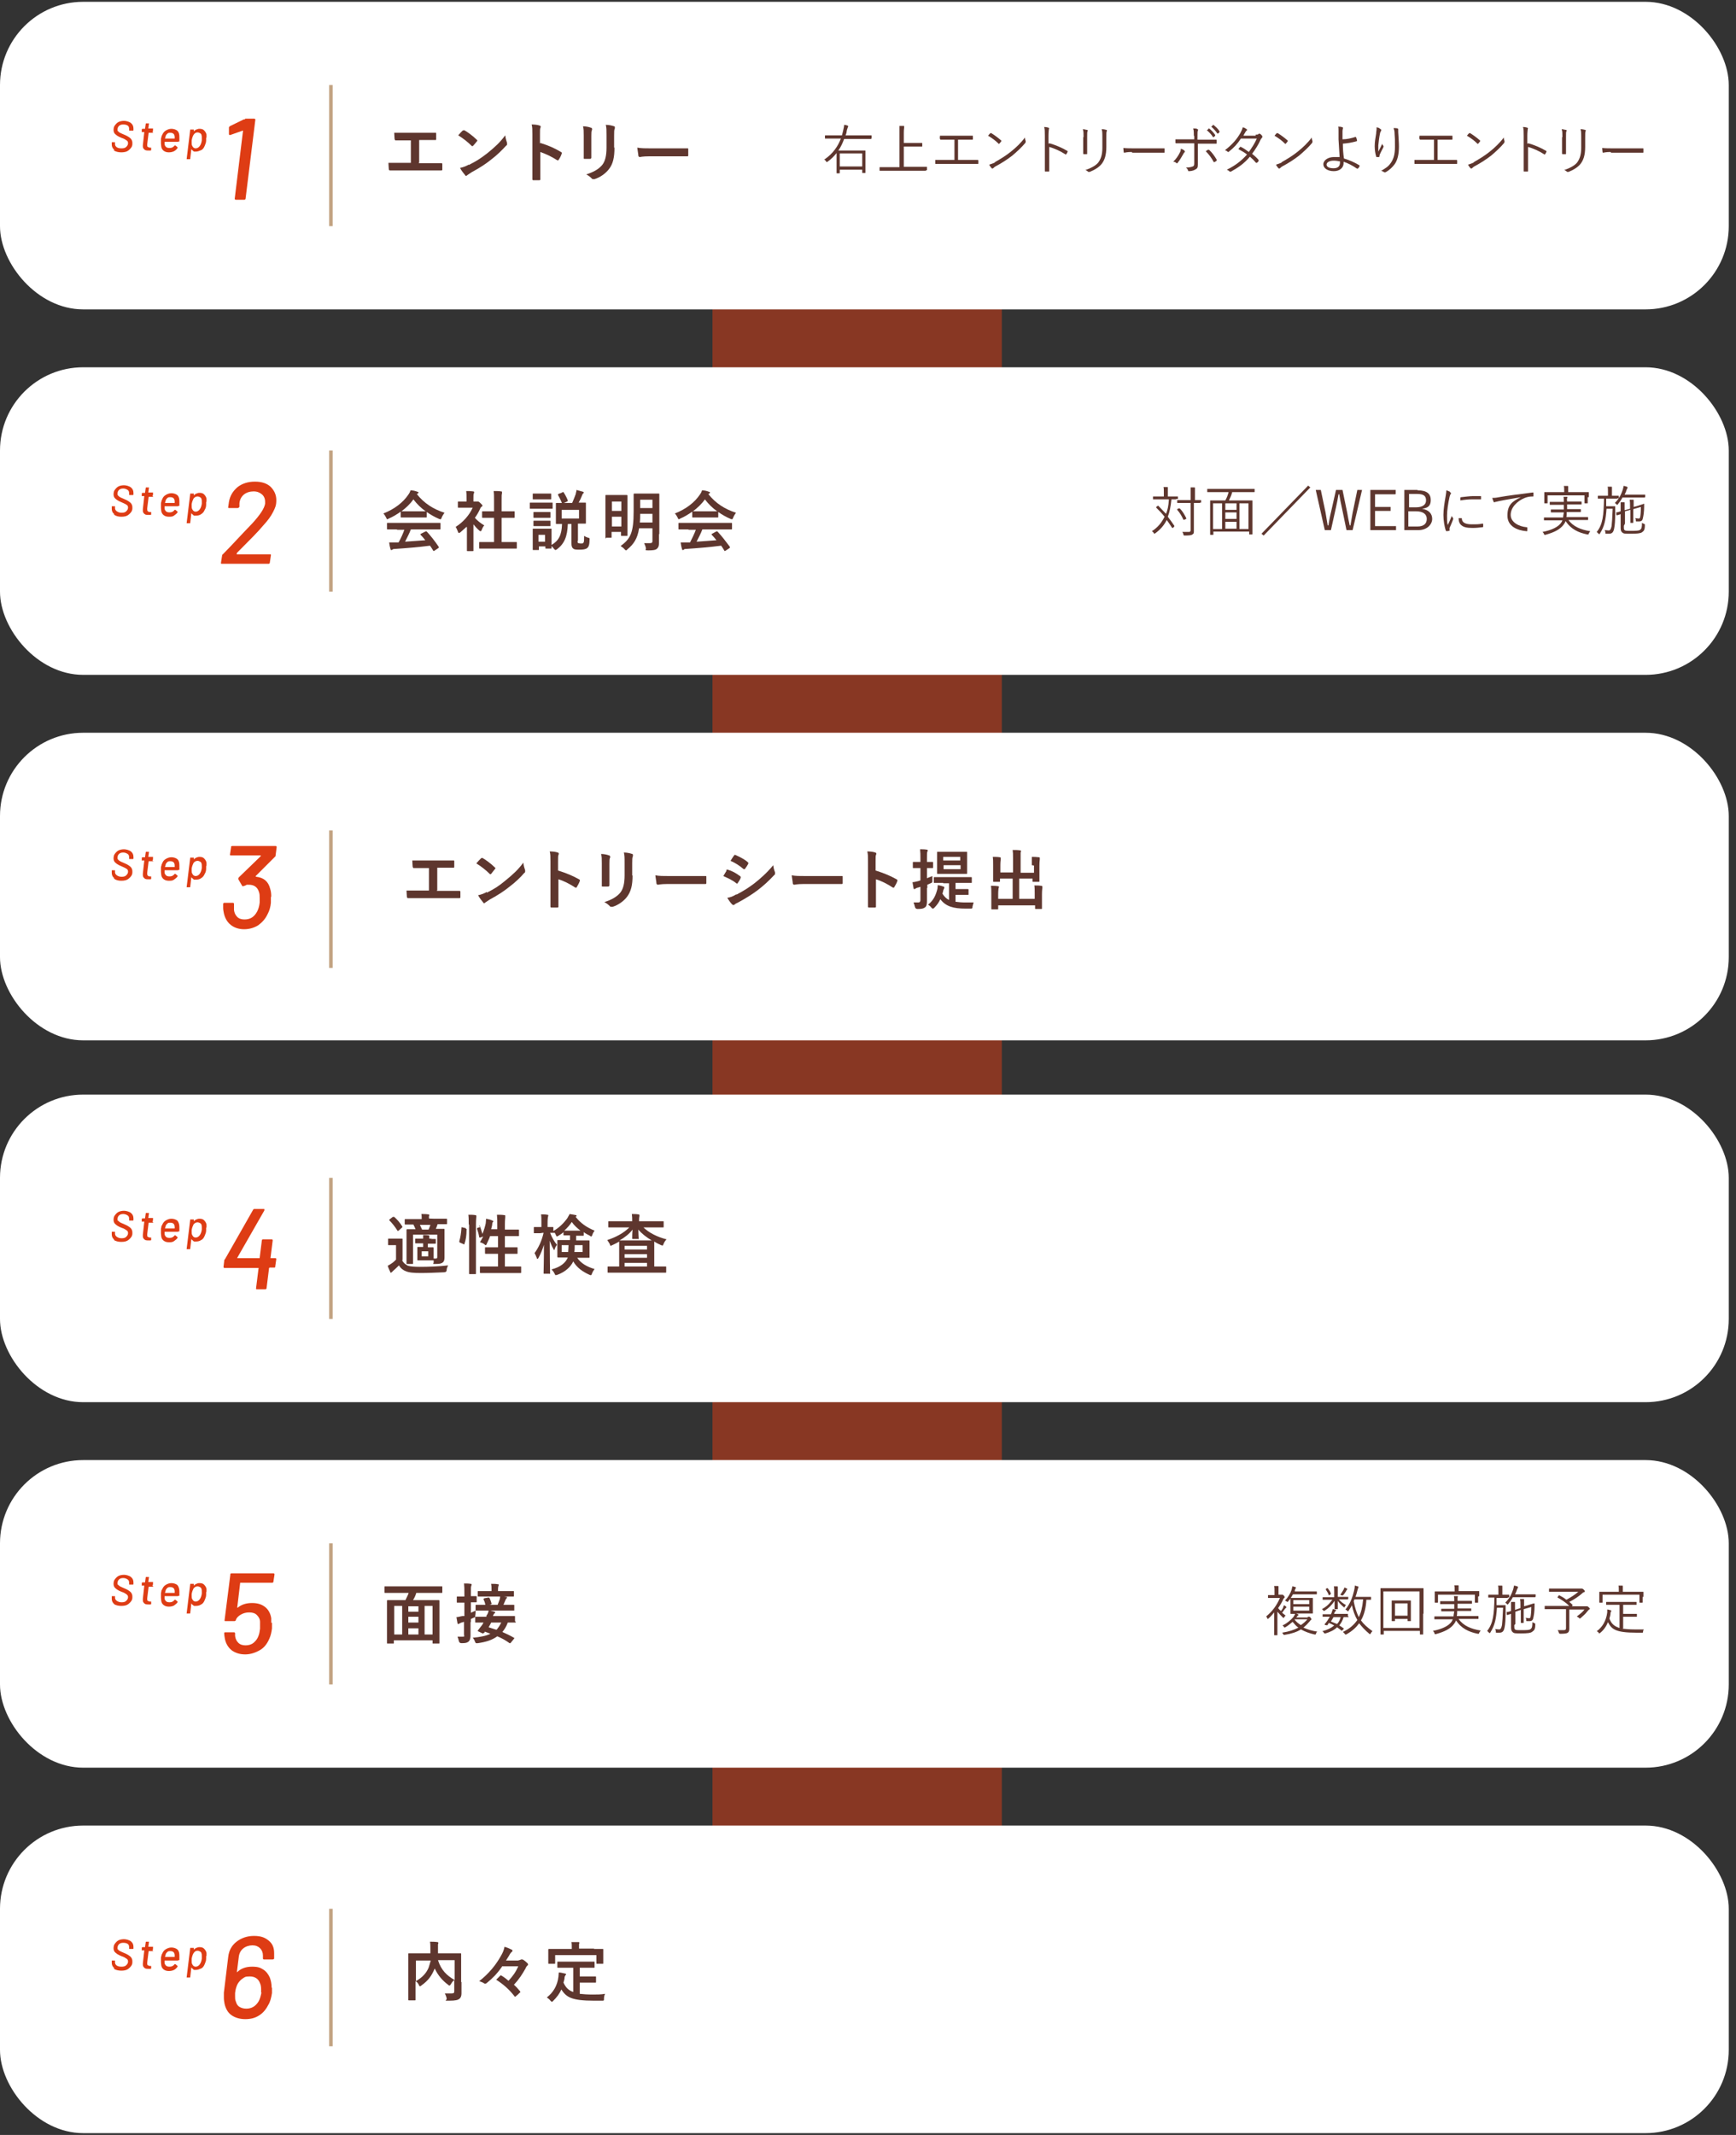
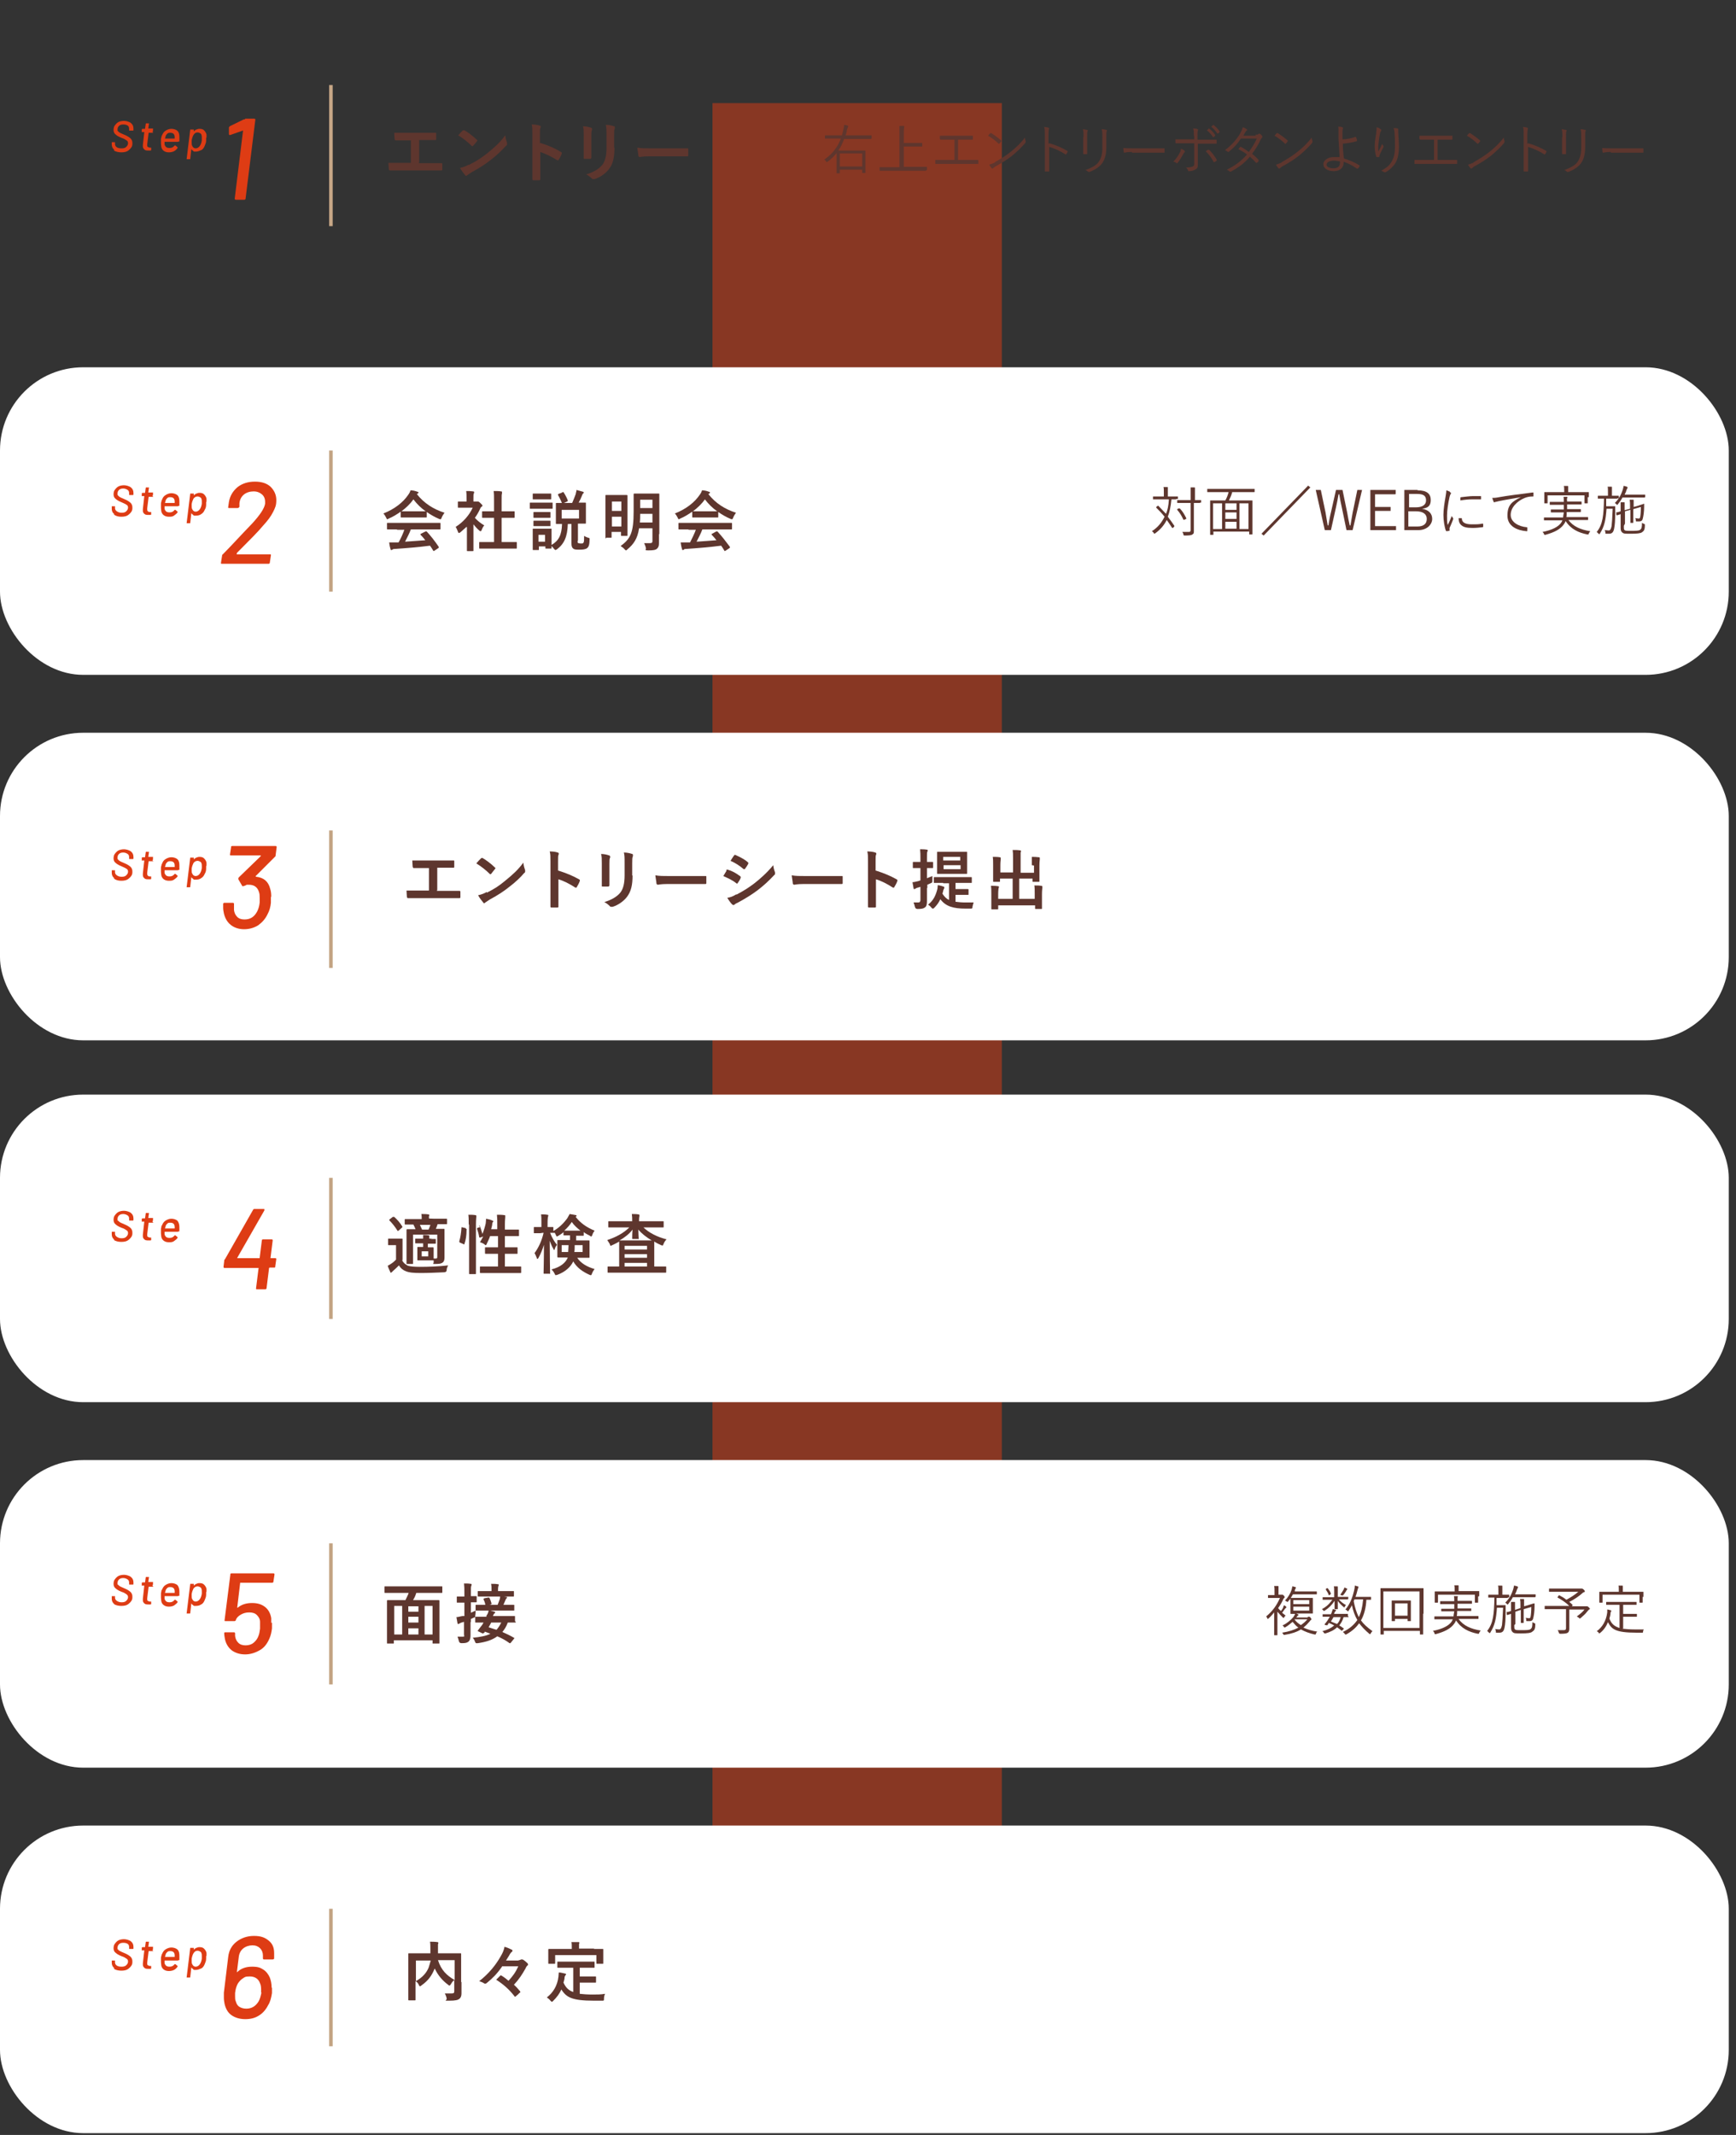
<svg xmlns="http://www.w3.org/2000/svg" id="_レイヤー_1" width="480" height="590" version="1.1" viewBox="0 0 480 590">
  <rect x="0" y="0" width="480" height="590" fill="#333333" stroke="none" />
  <defs>
    <style>
      .st0 {
        fill: #5e362e;
      }

      .st1 {
        fill: #de3c14;
      }

      .st2 {
        fill: #fff;
      }

      .st3 {
        opacity: .5;
      }

      .st4 {
        stroke: #de3c14;
        stroke-width: 80px;
      }

      .st4, .st5 {
        fill: none;
        stroke-miterlimit: 10;
      }

      .st5 {
        stroke: #c4a585;
      }
    </style>
  </defs>
  <g class="st3">
    <line class="st4" x1="237" y1="28.5" x2="237" y2="570.5" />
  </g>
  <rect class="st2" y="101.5" width="478" height="85" rx="23" ry="23" />
  <g>
    <path class="st0" d="M110.8,141.4c-1,.7-2.1,1.4-3.3,1.9-.2.1-.3.2-.4.2-.1,0-.2-.1-.3-.4-.2-.4-.5-.9-.8-1.2,3.1-1.2,5.5-3.1,6.9-5.2.3-.4.5-.8.6-1.2.7,0,1.4.2,1.9.4.2,0,.3.1.3.2s0,.2-.2.3c-.1,0-.2.1-.2.2,2,2.5,4.5,4.1,7.6,5.1-.3.4-.6.9-.8,1.4-.1.3-.2.4-.3.4s-.2,0-.4-.1c-1.2-.5-2.4-1.2-3.4-1.9v1.3c0,.2,0,.2-.2.2s-.6,0-2,0h-2.8c-1.4,0-1.9,0-2,0-.2,0-.2,0-.2-.2v-1.4h0ZM109.6,146.3c-1.7,0-2.3,0-2.4,0-.2,0-.2,0-.2-.2v-1.4c0-.2,0-.2.2-.2s.7,0,2.4,0h9.6c1.7,0,2.3,0,2.4,0,.2,0,.2,0,.2.2v1.4c0,.2,0,.2-.2.2s-.7,0-2.4,0h-5.6c-.4,1.1-1,2.2-1.6,3.4,1.9-.1,3.8-.3,5.6-.4-.4-.5-.8-1-1.3-1.5-.1-.1-.1-.2.1-.3l1.2-.6c.2-.1.2,0,.4,0,1.2,1.3,2.2,2.6,3.3,4.2,0,.1,0,.2,0,.3l-1.2.8c-.1,0-.2.1-.2.1s0,0-.1-.1c-.3-.5-.6-1-.9-1.4-3,.4-6.7.7-9.7.9-.3,0-.5,0-.7.2,0,0-.2.1-.3.1s-.2,0-.2-.2c-.2-.6-.3-1.2-.4-1.9.7,0,1.3,0,2,0,.2,0,.4,0,.6,0,.7-1.2,1.2-2.4,1.6-3.5h-1.9ZM115.8,141.3c1.2,0,1.8,0,1.9,0-1.3-.9-2.4-2-3.4-3.3-.9,1.3-2.1,2.4-3.3,3.3.2,0,.7,0,2,0h2.8,0Z" />
    <path class="st0" d="M129,145.6c-.6.5-1.1,1-1.7,1.5-.2.1-.3.2-.4.2s-.2-.1-.3-.4c-.2-.5-.4-1-.6-1.3,2.1-1.3,3.8-3.3,4.7-5.3h-2c-1.4,0-1.8,0-1.9,0-.2,0-.2,0-.2-.2v-1.3c0-.2,0-.2.2-.2s.5,0,1.9,0h.3v-.7c0-.9,0-1.5-.1-2.2.7,0,1.2,0,1.9.1.2,0,.3.1.3.2,0,.2,0,.2-.1.4-.1.2-.1.5-.1,1.4v.8h.8c.2,0,.2,0,.3,0,0,0,.1,0,.2,0,.1,0,.3.1.7.5.3.3.5.5.5.6s0,.2-.2.3c-.2.2-.3.2-.4.5-.4.9-.9,1.8-1.5,2.6.7.8,1.6,1.5,2.6,2.1-.3.3-.5.7-.7,1.2-.1.3-.2.4-.3.4s-.2,0-.4-.2c-.6-.5-1.1-1.1-1.6-1.7v5.1c0,1.3,0,2,0,2.1,0,.2,0,.2-.2.2h-1.4c-.2,0-.2,0-.2-.2s0-.8,0-2.1v-4.3h0ZM135.1,151.6c-1.7,0-2.3,0-2.4,0-.2,0-.2,0-.2-.2v-1.4c0-.2,0-.2.2-.2s.7,0,2.4,0h1.5v-6.7h-.8c-1.6,0-2.2,0-2.3,0-.2,0-.2,0-.2-.2v-1.4c0-.2,0-.2.2-.2s.7,0,2.3,0h.8v-2.9c0-1.3,0-1.9-.1-2.7.7,0,1.4,0,2,.1.2,0,.3,0,.3.2,0,.1,0,.2,0,.4-.1.2-.1.7-.1,2v2.9h1.1c1.6,0,2.2,0,2.3,0,.2,0,.2,0,.2.2v1.4c0,.2,0,.2-.2.2s-.7,0-2.3,0h-1.1v6.7h1.6c1.7,0,2.3,0,2.4,0,.2,0,.2,0,.2.2v1.4c0,.2,0,.2-.2.2s-.7,0-2.4,0h-5.1Z" />
    <path class="st0" d="M150.7,138.9c1.4,0,1.8,0,1.9,0,.2,0,.2,0,.2.2v1.3c0,.2,0,.2-.2.2s-.5,0-1.9,0h-2.1c-1.4,0-1.8,0-1.9,0-.2,0-.2,0-.2-.2v-1.3c0-.2,0-.2.2-.2s.5,0,1.9,0h2.1ZM159.7,149.6c0,.3,0,.4.2.5.1,0,.3.1.7.1s.6,0,.7-.2c.2-.2.2-.6.2-1.9.3.2.8.4,1.1.5.4.1.5.1.4.6,0,1.5-.3,2-.7,2.3-.4.3-1.1.4-2,.4s-1.5,0-1.8-.3c-.3-.2-.5-.6-.5-1.5v-5.3h-1c-.1,3.5-1,5.5-3,7-.2.1-.3.2-.4.2-.1,0-.2-.1-.4-.3-.2-.3-.5-.6-.7-.8,0,.3,0,.5,0,.5,0,.2,0,.2-.2.2h-1.3c-.2,0-.2,0-.2-.2v-.4h-1.8v.8c0,.2,0,.2-.2.2h-1.3c-.2,0-.2,0-.2-.2s0-.5,0-2.7v-1.1c0-1.1,0-1.6,0-1.7,0-.2,0-.2.2-.2s.5,0,1.6,0h1.5c1.2,0,1.6,0,1.7,0,.2,0,.2,0,.2.2s0,.5,0,1.4v2.9c2-1.2,2.8-2.7,2.9-5.8-1,0-1.4,0-1.5,0-.2,0-.2,0-.2-.2s0-.5,0-1.6v-2.2c0-1,0-1.5,0-1.6,0-.2,0-.2.2-.2s.6,0,2.2,0h2.1c.4-.9.7-1.7,1-2.5,0-.3.2-.7.2-1.1.6.2,1.2.3,1.8.5.1,0,.2.1.2.2s0,.2-.2.3c-.1.1-.2.3-.3.6-.2.5-.5,1.2-.9,1.9,1.2,0,1.7,0,1.8,0,.2,0,.2,0,.2.2s0,.5,0,1.6v2.2c0,1,0,1.5,0,1.6,0,.2,0,.2-.2.2s-.6,0-2,0v4.6h0ZM150.6,136.4c1.2,0,1.5,0,1.6,0,.2,0,.2,0,.2.2v1.2c0,.2,0,.2-.2.2s-.4,0-1.6,0h-1.5c-1.2,0-1.5,0-1.6,0-.2,0-.2,0-.2-.2v-1.2c0-.2,0-.2.2-.2s.5,0,1.6,0h1.5ZM150.5,141.5c1.1,0,1.4,0,1.5,0,.2,0,.2,0,.2.2v1.2c0,.2,0,.2-.2.2s-.4,0-1.5,0h-1.3c-1.1,0-1.4,0-1.5,0-.2,0-.2,0-.2-.2v-1.2c0-.2,0-.2.2-.2s.4,0,1.5,0h1.3ZM150.5,143.9c1.1,0,1.4,0,1.5,0,.2,0,.2,0,.2.2v1.1c0,.2,0,.2-.2.2s-.4,0-1.5,0h-1.3c-1.1,0-1.4,0-1.5,0-.2,0-.2,0-.2-.2v-1.1c0-.2,0-.2.2-.2s.4,0,1.5,0h1.3ZM148.9,147.8v1.9h1.8v-1.9h-1.8ZM155.4,136c.2,0,.3,0,.4,0,.4.6.9,1.5,1.2,2.3,0,.2,0,.2-.2.3l-1.1.5c-.2,0-.2,0-.3,0-.3-.8-.7-1.6-1.1-2.3-.1-.1,0-.2.1-.3l1.1-.4h0ZM160.1,140.9h-4.8v2.4h4.8v-2.4Z" />
    <path class="st0" d="M167.6,148.8c-.2,0-.2,0-.2-.2s0-.9,0-4.9v-2.9c0-2.8,0-3.6,0-3.8,0-.2,0-.2.2-.2s.5,0,1.8,0h2.1c1.3,0,1.7,0,1.8,0s.2,0,.2.2,0,.9,0,3.2v3.1c0,3.8,0,4.5,0,4.6,0,.2,0,.2-.2.2h-1.4c-.2,0-.2,0-.2-.2v-.9h-2.6v1.4c0,.2,0,.2-.2.2h-1.4,0ZM169.2,138.6v2.6h2.6v-2.6h-2.6ZM171.8,145.5v-2.7h-2.6v2.7h2.6ZM182.2,147.6c0,.9,0,1.8,0,2.5s-.1,1.1-.5,1.5c-.4.4-1.1.5-2.4.5s-.6-.2-.7-.6c-.1-.5-.3-1-.5-1.4.6,0,1.2,0,1.6,0,.6,0,.7-.2.7-.6v-3.5h-3.7c-.4,2.8-1.5,4.4-3.2,5.8-.2.2-.3.3-.4.3s-.2-.1-.4-.3c-.3-.4-.7-.6-1.1-.9,2.7-2,3.6-3.6,3.6-9.6v-2.2c0-1.6,0-2.4,0-2.5s0-.2.2-.2.6,0,2,0h2.7c1.4,0,1.9,0,2,0,.2,0,.2,0,.2.2s0,.9,0,2.5v8.5h0ZM180.4,144.4v-2.4h-3.4c0,.9,0,1.7-.1,2.4h3.5ZM177,138.1v2.3h3.4v-2.3h-3.4Z" />
    <path class="st0" d="M191.4,141.4c-1,.7-2.1,1.4-3.3,1.9-.2.1-.3.2-.4.2-.1,0-.2-.1-.3-.4-.2-.4-.5-.9-.8-1.2,3.1-1.2,5.5-3.1,6.9-5.2.3-.4.5-.8.6-1.2.7,0,1.4.2,1.9.4.2,0,.3.1.3.2s0,.2-.2.3c-.1,0-.2.1-.2.2,2,2.5,4.5,4.1,7.6,5.1-.3.4-.6.9-.8,1.4-.1.3-.2.4-.3.4s-.2,0-.4-.1c-1.2-.5-2.4-1.2-3.4-1.9v1.3c0,.2,0,.2-.2.2s-.6,0-2,0h-2.8c-1.4,0-1.9,0-2,0-.2,0-.2,0-.2-.2v-1.4h0ZM190.2,146.3c-1.7,0-2.3,0-2.4,0-.2,0-.2,0-.2-.2v-1.4c0-.2,0-.2.2-.2s.7,0,2.4,0h9.6c1.7,0,2.3,0,2.4,0,.2,0,.2,0,.2.2v1.4c0,.2,0,.2-.2.2s-.7,0-2.4,0h-5.6c-.4,1.1-1,2.2-1.6,3.4,1.9-.1,3.8-.3,5.5-.4-.4-.5-.8-1-1.3-1.5-.1-.1-.1-.2.1-.3l1.1-.6c.2-.1.2,0,.4,0,1.2,1.3,2.2,2.6,3.4,4.2,0,.1,0,.2,0,.3l-1.2.8c-.1,0-.2.1-.2.1s0,0-.1-.1c-.3-.5-.6-1-.9-1.4-3,.4-6.7.7-9.7.9-.3,0-.5,0-.6.2,0,0-.2.1-.3.1s-.2,0-.2-.2c-.2-.6-.3-1.2-.4-1.9.7,0,1.3,0,2,0,.2,0,.4,0,.6,0,.6-1.2,1.2-2.4,1.6-3.5h-1.9ZM196.4,141.3c1.2,0,1.8,0,1.9,0-1.3-.9-2.4-2-3.4-3.3-.9,1.3-2.1,2.4-3.3,3.3.2,0,.7,0,2,0h2.8,0Z" />
  </g>
  <g>
    <path class="st1" d="M65.4,153.2h9.3c.1,0,.2,0,.2.1,0,0,0,.1,0,.2l-.3,2c0,.2-.2.3-.3.3h-13c-.1,0-.2,0-.2-.1,0,0,0-.1,0-.2l.3-1.9c0-.1,0-.3.2-.4,1-1,2.9-3,5.8-6.1l2.3-2.4c2.2-2.4,3.4-4.2,3.6-5.5,0-.1,0-.3,0-.5,0-.9-.3-1.6-.9-2.1-.6-.5-1.3-.8-2.3-.8s-2,.3-2.7.9-1.1,1.4-1.2,2.4v1c-.1,0-.2.2-.2.2,0,0-.2.1-.3.1h-2.4c-.1,0-.2,0-.2-.1,0,0,0-.1,0-.2l.2-1.4c.3-1.7,1.1-3,2.4-4.1,1.3-1,2.9-1.5,4.8-1.5s3.3.5,4.3,1.4c1,1,1.6,2.2,1.6,3.7s-.3,2.1-.9,3.3-1.5,2.4-2.7,3.7c-1.4,1.7-3.7,4-6.6,6.9l-.7.7c0,.1,0,.2,0,.2h0Z" />
    <g>
      <path class="st1" d="M31.6,142.1c-.5-.4-.7-.9-.7-1.5s0-.2,0-.3v-.4s0,0,0,0c0,0,0,0,.1,0h.8s0,0,0,0c0,0,0,0,0,0v.3s0,0,0,.2c0,.4.2.7.5.9s.7.4,1.3.4,1-.1,1.3-.4c.3-.3.5-.6.5-1s-.1-.6-.4-.8c-.3-.2-.7-.4-1.4-.7-.5-.2-.9-.4-1.2-.6s-.5-.4-.7-.6c-.2-.3-.3-.6-.3-1s.1-1,.4-1.3c.3-.4.6-.7,1-.9.4-.2,1-.3,1.5-.3s1.4.2,1.9.6c.5.4.7.9.7,1.5s0,.2,0,.3v.2c0,0,0,.1-.2.1h-.9c0,0-.1,0-.1-.1v-.2s0-.1,0-.2c0-.4-.1-.7-.4-.9s-.7-.4-1.2-.4-.9.1-1.2.4-.4.6-.4,1,0,.4.2.6c.1.1.3.3.5.4s.6.3,1.1.5c.5.2.9.4,1.2.6.3.2.6.4.8.7.2.3.3.6.3,1s0,.2,0,.3c0,.7-.4,1.2-1,1.7s-1.3.6-2.1.6-1.5-.2-2-.6h0Z" />
      <path class="st1" d="M42.4,137.3h-1.3s0,0,0,0l-.4,3.2c0,0,0,.1,0,.2,0,.3,0,.4.2.6s.3.2.6.2h.3s0,0,0,0c0,0,0,0,0,0v.7c0,0-.1.1-.2.1-.3,0-.4,0-.5,0-.5,0-.9,0-1.2-.3s-.4-.5-.4-.9,0-.2,0-.4l.4-3.6s0,0,0,0h-.7c0,0-.1,0,0-.1v-.7c.1,0,.1-.1.2-.1h.7s0,0,0,0l.2-1.4c0,0,0-.1.1-.1h.8s0,0,0,0c0,0,0,0,0,0l-.2,1.4h0s0,0,0,0h1.3c0,0,.1,0,0,.1v.7c-.1,0-.1.1-.2.1h0Z" />
      <path class="st1" d="M49.3,139.8c0,0,0,.1-.1.1h-3.7s0,0,0,0c0,.2,0,.3,0,.4s0,.2,0,.2c0,.3.2.6.4.8.2.2.5.3,1,.3.6,0,1-.2,1.4-.7,0,0,0,0,.2,0l.6.5s0,.1,0,.2c-.3.4-.6.6-1,.9s-.9.3-1.4.3-1-.1-1.4-.4c-.3-.2-.6-.6-.7-1.1,0-.3-.1-.6-.1-1s0-.4,0-.8c0-.3,0-.6.1-.8s0-.4.2-.6c.2-.6.5-1,1-1.3.5-.3,1-.5,1.6-.5s1.3.2,1.7.6.5,1,.5,1.7,0,.7,0,1.2h0ZM46.3,137.6c-.2.2-.4.4-.5.7,0,.2-.1.4-.2.7,0,0,0,0,0,0h2.7s0,0,0,0c0-.2,0-.3,0-.4,0-.4-.1-.7-.3-.9-.2-.2-.5-.3-.9-.3s-.6,0-.9.3h0Z" />
      <path class="st1" d="M57,138.8c0,.2,0,.5,0,.7,0,.6-.2,1.1-.4,1.4-.2.5-.5.9-1,1.2-.4.3-.9.4-1.5.4s-.5,0-.7-.2-.4-.3-.5-.5c0,0,0,0,0,0s0,0,0,0l-.3,2.7c0,0,0,.1-.1.1h-.9s0,0,0,0c0,0,0,0,0,0l1-8.2s0,0,0,0c0,0,0,0,0,0h.9c0,0,.1,0,.1.1v.4s0,0,0,0c0,0,0,0,0,0,.2-.2.4-.4.7-.5s.5-.2.8-.2c.6,0,1,.1,1.3.4.3.3.6.7.7,1.2,0,.2,0,.5,0,.8h0ZM55.8,139.4c0-.2,0-.4,0-.6,0-.4,0-.7-.1-.9,0-.2-.2-.4-.4-.5-.2-.1-.4-.2-.7-.2-.4,0-.8.2-1.1.6-.2.4-.4.9-.5,1.5,0,.3,0,.5,0,.6,0,.3,0,.6.2.9.2.4.5.6.9.6s.8-.2,1.1-.6c.3-.4.5-.9.6-1.6h0Z" />
    </g>
  </g>
  <g>
    <path class="st0" d="M325.2,137.9c0,.1,0,.1-.1.1s-.4,0-1.2,0c-.2,2-.5,3.5-1,4.8.6.8,1.2,1.6,1.8,2.5,0,0,0,.1,0,.2l-.4.4c0,0-.1,0-.2,0-.5-.8-1-1.5-1.5-2.2-.7,1.4-1.7,2.6-3.2,3.7-.1,0-.2.1-.2.1s-.1,0-.2-.2c-.1-.2-.3-.4-.5-.5,1.7-1.1,2.7-2.4,3.5-4-.7-.9-1.5-1.7-2.3-2.5,0,0,0,0,0-.2l.4-.3c.1,0,.1-.1.2,0,.7.7,1.4,1.5,2.1,2.2.4-.9.7-2.2.8-4h-2.4c-1.3,0-1.8,0-1.9,0s-.1,0-.1-.1v-.6c0-.1,0-.1.1-.1s.5,0,1.9,0h1v-1.1c0-.8,0-1.2-.1-1.5.4,0,.6,0,1,0,.1,0,.2,0,.2.1s0,.2,0,.3c0,.1,0,.4,0,1.1v1.1h.8c1.4,0,1.8,0,1.9,0s.1,0,.1.1v.6h0ZM331.8,138.9c0,.1,0,.1-.1.1s-.5,0-1.6,0v5.2c0,.8,0,1.6,0,2.4s0,.8-.4,1.1c-.2.2-.8.3-2.1.3-.3,0-.3,0-.4-.3,0-.3-.2-.5-.3-.7.5,0,1.2,0,1.7,0s.6-.1.6-.6v-7.4h-1.8c-1.3,0-1.7,0-1.8,0s-.1,0-.1-.1v-.6c0-.1,0-.1.1-.1s.5,0,1.8,0h1.8v-1.7c0-.9,0-1.3,0-1.8.4,0,.7,0,1,0,.1,0,.2,0,.2.1,0,.1,0,.2,0,.3,0,.2,0,.4,0,1.3v1.8c1.1,0,1.5,0,1.6,0s.1,0,.1.1v.6h0ZM326,140.5c.1,0,.2,0,.2,0,.8.8,1.3,1.7,1.8,2.7,0,.1,0,.1,0,.2l-.5.2c-.2.1-.2.1-.3,0-.5-1.1-1-1.9-1.7-2.7,0,0,0-.1,0-.2l.4-.2Z" />
    <path class="st0" d="M346.9,135.9c0,0,0,.1-.1.1s-.5,0-2,0h-4.1c-.2.8-.5,1.5-.9,2.3h4.3c1.5,0,2,0,2.1,0s.1,0,.1.1,0,.7,0,2.7v2.6c0,3.3,0,3.9,0,3.9s0,.1-.1.1h-.7c-.1,0-.1,0-.1-.1v-.7h-9.9v.8c0,.1,0,.1-.1.1h-.7c-.1,0-.1,0-.1-.1s0-.6,0-4v-2.3c0-2.4,0-2.9,0-3s0-.1.1-.1.6,0,2.1,0h2c.4-.7.7-1.5.9-2.3h-3.8c-1.4,0-1.9,0-2,0-.1,0-.1,0-.1-.1v-.7c0-.1,0-.1.1-.1s.6,0,2,0h8.9c1.4,0,1.9,0,2,0s.1,0,.1.1v.7h0ZM337.9,139.1h-2.5v7.1h2.5v-7.1ZM341.9,139.1h-3.1v1.8h3.1v-1.8ZM341.9,141.6h-3.1v1.8h3.1v-1.8ZM341.9,144.2h-3.1v1.9h3.1v-1.9ZM345.2,139.1h-2.5v7.1h2.5v-7.1Z" />
    <path class="st0" d="M348.8,147.5l12.9-13.3.6.5-12.9,13.3-.6-.5h0Z" />
    <path class="st0" d="M374,146.5h-1.7l-1.3-6.3c-.3-1.3-.5-2.4-.7-3.6h-.2c-.2,1.2-.4,2.3-.7,3.6l-1.4,6.3h-1.7l-2.5-11.1h1.4l1.3,6.2c.2,1.2.4,2.4.6,3.6h.2c.2-1.2.4-2.4.7-3.6l1.4-6.2h1.8l1.3,6.3c.2,1.2.4,2.2.7,3.5h.2c.2-1.3.4-2.3.6-3.5l1.3-6.3h1.3l-2.6,11.1h0Z" />
    <path class="st0" d="M385.8,136.6h-5.6v3.5h4.3v1.1h-4.3v4.2h5.8v1.1h-7.1v-11.1h7v1.1h0Z" />
    <path class="st0" d="M391.9,135.5c2.7,0,3.7,1,3.7,2.7s-.9,2.2-2.4,2.4h0c1.8.3,2.8,1.3,2.8,2.8s-1.4,3.1-3.8,3.1h-3.9v-11.1h3.7,0ZM389.5,140.2h2c1.8,0,2.8-.7,2.8-1.9s-.6-1.8-2.5-1.8h-2.2v3.7h0ZM389.5,145.5h2.4c1.8,0,2.6-.8,2.6-2.1s-1-2.1-3-2.1h-2.1v4.2Z" />
    <path class="st0" d="M401,136.1c.1,0,.2.1.2.2s0,.1-.1.2c-.1.2-.2.4-.3.8-.4,1.8-.7,3.8-.7,5.2s0,1.8.2,2.6c.4-.8.7-1.5,1.1-2.5.1.2.2.4.4.6,0,0,0,.1,0,.1,0,0,0,.1,0,.2-.3.8-.6,1.5-1,2.4,0,0,0,.2,0,.4s0,.2,0,.3,0,.1-.1.1c-.2,0-.5.1-.7.1,0,0-.1,0-.2-.1-.4-1-.7-2.9-.7-4.4s.3-3.4.6-5.1c.1-.7.2-1.1.2-1.7.4.1.8.3,1,.4h0ZM404.1,143.2c0,0,.1,0,.1.1,0,1.1,1,1.6,2.7,1.6s2,0,3-.2c.1,0,.1,0,.2.1,0,.2,0,.5,0,.7s0,.1-.2.2c-.9.1-1.7.2-2.7.2-1.7,0-2.6-.2-3.3-.9-.4-.4-.6-1-.6-1.8h.8c0,0,0,0,0,0ZM403.8,137.6c0-.1,0-.2.2-.2,1-.1,2.4-.3,3.2-.3s1.7,0,2.1,0c.2,0,.2,0,.2.1,0,.2,0,.5,0,.7,0,.1,0,.1-.2.1-.6,0-1.6,0-2.4,0s-1.9.1-3.1.3c0-.4,0-.6,0-.8h0Z" />
    <path class="st0" d="M420.5,137.4c-2.2.4-4.2.7-6.1,1.1-.5.1-.7.2-.9.2-.1,0-.2.1-.3.1s-.2,0-.2-.1c-.1-.3-.3-.7-.4-1.1.5,0,.9,0,1.9-.2,2.2-.4,5.3-.8,9.3-1.3.1,0,.2,0,.2.1,0,.2,0,.6,0,.8s0,.2-.2.2c-.8,0-1.4.1-2.2.4-2.2.9-3.9,2.7-3.9,4.7s2.2,3.2,4.4,3.4c.2,0,.2,0,.2.2s0,.5,0,.7c0,.2,0,.2-.2.2-2.5-.2-5.3-1.3-5.3-4.3s1.3-3.9,3.7-5.1h0s0,0,0,0Z" />
    <path class="st0" d="M433.6,143.6c1.3,1.9,3.5,2.8,6.1,3.2-.1.2-.3.4-.4.6,0,.2-.1.3-.2.3s-.1,0-.2,0c-2.5-.5-4.6-1.5-6-3.7-.1.3-.3.6-.5.9-1,1.4-2.6,2.2-5.1,2.9-.1,0-.2,0-.2,0-.1,0-.1,0-.2-.2,0-.2-.2-.4-.4-.6,2.6-.5,4.4-1.4,5.2-2.6.1-.2.2-.4.3-.6h-3c-1.5,0-2,0-2,0-.1,0-.1,0-.1-.1v-.6c0-.1,0-.1.1-.1s.6,0,2,0h3.2c0-.4.1-.8.2-1.4h-1.5c-1.5,0-2,0-2,0s-.1,0-.1-.1v-.6c0-.1,0-.1.1-.1s.6,0,2,0h1.5c0-.4,0-.8,0-1.3h-1.7c-1.5,0-2,0-2.1,0s-.1,0-.1-.1v-.6c0-.1,0-.1.1-.1s.6,0,2.1,0h1.7c0-.7,0-1.1-.1-1.4.4,0,.7,0,.9,0,.1,0,.2,0,.2.1s0,.2-.1.3,0,.4,0,.9h1.9c1.5,0,2,0,2,0s.1,0,.1.1v.6c0,.1,0,.1-.1.1s-.6,0-2,0h-1.9c0,.5,0,.9,0,1.3h1.7c1.5,0,2,0,2,0s.1,0,.1.1v.6c0,.1,0,.1-.1.1s-.6,0-2,0h-1.8c0,.5,0,1-.1,1.4h3.9c1.5,0,2,0,2,0s.1,0,.1.1v.6c0,.1,0,.1-.1.1s-.6,0-2,0h-3.5ZM439,137.4c0,1.3,0,1.5,0,1.6,0,.1,0,.1-.1.1h-.7c-.1,0-.1,0-.1-.1v-2.1h-10.2v2.1c0,.1,0,.1-.1.1h-.7c-.1,0-.1,0-.1-.1s0-.3,0-1.6v-.5c0-.5,0-.7,0-.8,0-.1,0-.1.1-.1s.6,0,2.1,0h3.3v-.2c0-.8,0-1.2-.1-1.5.4,0,.7,0,1,0,.1,0,.2,0,.2.1,0,.1,0,.2,0,.3,0,.1,0,.4,0,1.1v.2h3.5c1.5,0,2,0,2.1,0,.1,0,.1,0,.1.1s0,.3,0,.7v.6h0Z" />
    <path class="st0" d="M447.2,137.7c0,.1,0,.1-.1.1s-.5,0-1.7,0h-1.3c0,.8,0,1.4,0,2.1h1.5c.7,0,.8,0,.9,0s.1,0,.1.1c0,.5,0,1,0,1.8,0,2-.1,3.4-.3,4.3-.2,1-.6,1.4-1.4,1.4s-.5,0-.8,0c-.2,0-.2,0-.2-.3,0-.2-.1-.5-.2-.7.4,0,.7.1,1.1.1s.6-.3.8-1.2c.1-.9.2-2.2.3-4.8h-1.7c-.2,3.1-.6,4.9-1.8,6.8,0,.1-.1.2-.2.2s-.1,0-.2-.1c-.2-.2-.4-.4-.5-.5,1.7-2.1,1.9-4.6,2-9.2-1.2,0-1.5,0-1.6,0s-.1,0-.1-.1v-.6c0,0,0-.1.1-.1s.5,0,1.7,0h1v-1c0-.8,0-1.2-.1-1.5.4,0,.6,0,1,0,.1,0,.2,0,.2.1,0,.1,0,.2,0,.3,0,.1,0,.4,0,1.1v1h.2c1.2,0,1.6,0,1.6,0s.1,0,.1.1v.6h0ZM454.8,137.4c0,.1,0,.1-.1.1s-.5,0-1.8,0h-4.3c-.3.6-.8,1.3-1.3,1.9,0,.1-.1.1-.2.1s-.1,0-.2-.2c-.1-.1-.3-.2-.4-.3,1.3-1.3,1.8-2.5,2.2-3.7.1-.4.2-.7.2-1,.3,0,.6.1.9.2.1,0,.2.1.2.2s0,.1,0,.2c-.1.1-.2.3-.3.6-.1.4-.3.8-.5,1.2h3.8c1.3,0,1.7,0,1.8,0s.1,0,.1.1v.6h0ZM449,145.3c0,.8,0,1.1.2,1.2.2.2.6.2,1.8.2s2.2,0,2.5-.3c.4-.3.5-.7.5-1.9.2.1.4.2.6.3.2,0,.2.1.2.4,0,1.4-.4,1.6-.8,1.9-.4.3-1.4.4-3.1.4s-2,0-2.4-.4c-.2-.2-.4-.4-.4-1.2v-3.8c-.7.2-.9.3-1,.3-.1,0-.1,0-.2-.1v-.6c-.2,0-.1-.1,0-.1,0,0,.4,0,1.2-.3v-.8c0-.7,0-1.3,0-1.7.3,0,.6,0,.9,0,.1,0,.2,0,.2.1,0,.1,0,.2,0,.3,0,.1,0,.4,0,1.1v.7l1.5-.4v-.7c0-.8,0-1.2-.1-1.8.4,0,.6,0,.9,0,.1,0,.2,0,.2.1s0,.1,0,.2c0,.2,0,.4,0,1.1v.6l1.1-.3c1.2-.4,1.6-.5,1.7-.6,0,0,.1,0,.1.1v.7c0,1.4-.2,2.7-.4,3.4-.1.5-.5.7-.9.7-.2,0-.5,0-.8,0-.2,0-.2,0-.2-.3,0-.2,0-.4-.2-.6.4,0,.6.1.9.1s.4,0,.5-.4c.1-.5.2-1.5.2-2.8l-2.1.6v2c0,1.2,0,1.6,0,1.7s0,.1-.1.1h-.6c-.1,0-.1,0-.1-.1s0-.5,0-1.7v-1.8l-1.5.4v3.4h0Z" />
  </g>
  <line class="st5" x1="91.5" y1="124.5" x2="91.5" y2="163.5" />
  <rect class="st2" y="202.5" width="478" height="85" rx="23" ry="23" />
  <g>
    <path class="st0" d="M120.8,246.2h2.6c1.2,0,2.4,0,3.6,0,.2,0,.3,0,.3.3,0,.5,0,1,0,1.4,0,.2,0,.3-.3.3-.9,0-2.5,0-3.6,0h-7.2c-.7,0-1.9,0-3.3,0-.3,0-.3,0-.4-.4,0-.4-.1-1-.1-1.7,1.3,0,2.7,0,3.8,0h2.4v-6.2h-1.4c-1.3,0-2.1,0-2.8,0-.2,0-.2-.1-.3-.4,0-.4-.1-1.1-.1-1.7.9,0,1.6,0,3.1,0h5.1c1.1,0,2.1,0,3.2,0,.2,0,.2,0,.2.3,0,.4,0,.9,0,1.4,0,.2,0,.3-.2.3-1.2,0-2.1,0-3.1,0h-1.4v6.1h0Z" />
    <path class="st0" d="M133,237.2c0,0,.2-.1.2-.1s.1,0,.2,0c.9.5,2.4,1.6,3.4,2.6.1.1.2.2.2.2s0,.1-.1.2c-.3.4-.9,1.1-1.1,1.4,0,0-.1.1-.2.1s-.1,0-.2-.1c-1.1-1.1-2.4-2.1-3.7-2.9.4-.5.9-1,1.3-1.4h0ZM134.6,246.7c2.2-1.1,3.4-1.9,5.2-3.4,2.2-1.8,3.4-2.9,4.9-4.9.1.9.3,1.5.5,2.1,0,.1,0,.2,0,.3,0,.2,0,.3-.3.5-.9,1.1-2.5,2.6-4.1,3.8-1.5,1.2-3,2.2-5.4,3.5-.8.5-1,.7-1.2.8-.1.1-.2.2-.3.2s-.2,0-.3-.2c-.4-.5-1-1.2-1.4-2,.9-.2,1.5-.4,2.4-.9h0Z" />
    <path class="st0" d="M154.4,240.6c2.2.7,3.9,1.4,5.7,2.4.2.1.3.2.2.5-.2.6-.5,1.1-.8,1.6,0,.1-.1.2-.2.2s-.1,0-.2,0c-1.7-1.1-3.3-1.9-4.7-2.3v4c0,1.2,0,2.2,0,3.5,0,.2,0,.3-.3.3-.5,0-1.1,0-1.6,0-.2,0-.3,0-.3-.3,0-1.3,0-2.4,0-3.6v-8.9c0-1.4,0-1.9-.2-2.7.8,0,1.7.1,2.2.3.2,0,.3.2.3.3s0,.2-.1.4c-.1.2-.1.7-.1,1.7v2.6h0Z" />
    <path class="st0" d="M166.4,238.6c0-1.2,0-1.9-.2-2.6.8,0,1.7.2,2.2.4.2,0,.3.2.3.3s0,.2,0,.3c-.2.3-.2.8-.2,1.7v3.6c0,.9,0,1.6,0,2.3,0,.3-.1.4-.4.4h-1.4c-.2,0-.4,0-.3-.3,0-.6,0-1.7,0-2.4v-3.5h0ZM174.9,241.9c0,2.7-.4,4.4-1.5,5.9-.9,1.2-2.4,2.3-4,2.8-.1,0-.3,0-.4,0s-.3,0-.4-.2c-.4-.4-.9-.8-1.5-1.1,1.9-.6,3.4-1.4,4.4-2.6.8-1,1.2-2.5,1.2-4.8v-3.4c0-1.6,0-2.1-.2-2.9.9,0,1.7.2,2.3.4.2,0,.2.2.2.3s0,.2,0,.3c-.2.4-.2.9-.2,2v3.4h0Z" />
    <path class="st0" d="M184.5,244.3c-1.8,0-2.5.2-2.6.2s-.4-.1-.4-.4c0-.4-.2-1.3-.3-2.2,1.2.2,2.1.2,3.9.2h5.8c1.4,0,2.8,0,4.1,0,.3,0,.3,0,.3.2,0,.5,0,1.1,0,1.7,0,.2,0,.3-.3.3-1.4,0-2.7,0-4,0h-6.5,0Z" />
    <path class="st0" d="M200.8,240.5c0-.1.2-.2.3-.2,1.4.4,2.4,1,3.5,1.8.1,0,.2.2.2.3s0,.1,0,.2c-.2.5-.5,1-.8,1.4,0,.1-.2.2-.2.2s-.1,0-.2-.1c-1.1-.9-2.3-1.4-3.6-2,.4-.7.7-1.2.9-1.5h0ZM203.7,247.2c1.7-.9,3.2-1.8,4.9-3.1,1.4-1.1,3.4-2.8,5.2-5,.1.8.2,1.2.5,2,0,.1,0,.2,0,.3s0,.3-.2.4c-1.7,1.8-2.8,2.8-4.6,4.2-1.6,1.2-3.2,2.2-5.4,3.4-.4.2-.9.4-1,.6-.1.1-.2.1-.3.1-.1,0-.2,0-.4-.2-.4-.4-.9-1.1-1.3-1.8.8-.1,1.4-.3,2.4-.9h0ZM203,236.4c.1-.2.2-.2.4-.1,1.1.5,2.4,1.1,3.4,2,.1,0,.1.2.1.2s0,.1,0,.2c-.2.4-.6,1-.9,1.4,0,0-.1.1-.2.1,0,0-.2,0-.3-.1-.9-.8-2.3-1.7-3.5-2.2.3-.5.6-1,.9-1.4h0Z" />
    <path class="st0" d="M222.2,244.3c-1.8,0-2.5.2-2.6.2s-.4-.1-.4-.4c0-.4-.2-1.3-.3-2.2,1.2.2,2.1.2,3.9.2h5.8c1.4,0,2.8,0,4.1,0,.3,0,.3,0,.3.2,0,.5,0,1.1,0,1.7,0,.2,0,.3-.3.3-1.4,0-2.7,0-4,0h-6.5,0Z" />
    <path class="st0" d="M242.2,240.6c2.2.7,3.9,1.4,5.7,2.4.2.1.3.2.2.5-.2.6-.5,1.1-.8,1.6,0,.1-.1.2-.2.2s-.1,0-.2,0c-1.7-1.1-3.3-1.9-4.7-2.3v4c0,1.2,0,2.2,0,3.5,0,.2,0,.3-.3.3-.5,0-1.1,0-1.6,0-.2,0-.3,0-.3-.3,0-1.3,0-2.4,0-3.6v-8.9c0-1.4,0-1.9-.2-2.7.8,0,1.7.1,2.2.3.2,0,.3.2.3.3s0,.2-.1.4c-.1.2-.1.7-.1,1.7v2.6h0Z" />
    <path class="st0" d="M256.3,245.4c0,1.7,0,2.7,0,3.6s-.1,1.5-.6,1.8c-.4.3-.9.4-2,.4-.4,0-.6-.2-.7-.5-.1-.5-.3-1-.4-1.3.4,0,.9,0,1.3,0s.6-.2.6-.7v-3.6c-.3,0-.5.2-.8.2-.3.1-.5.2-.6.3,0,0-.2.1-.3.1s-.2,0-.2-.2c-.1-.5-.2-1.1-.3-1.7.5,0,1-.2,1.6-.3l.6-.2v-3.4h-.2c-1.2,0-1.6,0-1.7,0-.2,0-.2,0-.2-.2v-1.3c0-.2,0-.2.2-.2s.5,0,1.7,0h.2v-.9c0-1.1,0-1.7-.1-2.6.7,0,1.2,0,1.8.1.2,0,.3,0,.3.2s0,.2-.1.4c-.1.2-.1.6-.1,1.8v1c1.1,0,1.4,0,1.5,0,.2,0,.2,0,.2.2v1.3c0,.2,0,.2-.2.2s-.5,0-1.5,0v2.8c.5-.2,1-.4,1.5-.6,0,.4,0,.8,0,1.2,0,.6,0,.6-.5.8l-.9.4v.9h0ZM260.8,244c-1.7,0-2.3,0-2.4,0-.2,0-.2,0-.2-.2v-1.2c0-.2,0-.2.2-.2s.7,0,2.4,0h5.3c1.7,0,2.3,0,2.4,0,.2,0,.2,0,.2.2v1.2c0,.2,0,.2-.2.2s-.7,0-2.4,0h-1.9v1.7h1.6c1.3,0,1.7,0,1.8,0s.2,0,.2.2v1.2c0,.2,0,.2-.2.2s-.6,0-1.8,0h-1.6v1.9c.8.1,1.6.2,2.6.2.8,0,1.6,0,2.4,0-.1.3-.2.7-.3,1.1,0,.6-.1.6-.7.6h-1.2c-3.4,0-5.5-.6-7-2.6-.4.9-1,1.7-1.7,2.4-.2.2-.3.2-.4.2-.1,0-.2-.1-.4-.3-.3-.4-.6-.6-.9-.8,1.6-1.2,2.2-2.8,2.6-4.4,0-.4.1-.7.1-1,.6.1,1,.2,1.5.4.2,0,.3.1.3.3s0,.2-.1.3c0,0-.1.2-.2.5,0,.3-.2.6-.2.9.5.8,1.1,1.4,1.8,1.7v-4.6h-1.6ZM265,235.4c1.6,0,2.1,0,2.2,0,.2,0,.2,0,.2.2s0,.6,0,1.6v2.5c0,1.1,0,1.5,0,1.6,0,.2,0,.2-.2.2s-.6,0-2.2,0h-3.5c-1.6,0-2.1,0-2.2,0-.2,0-.2,0-.2-.2s0-.6,0-1.6v-2.5c0-1.1,0-1.5,0-1.6,0-.2,0-.2.2-.2s.6,0,2.2,0h3.5ZM260.8,236.8v1h4.7v-1h-4.7ZM265.6,239.1h-4.7v1.1h4.7v-1.1Z" />
    <path class="st0" d="M285.3,239.1c0-1,0-1.6,0-2.3.7,0,1.2,0,1.9.1.2,0,.3,0,.3.2s0,.2,0,.4c0,.2-.1.6-.1,1.8v2.5c0,1.1,0,1.6,0,1.7,0,.2,0,.2-.2.2h-1.5c-.2,0-.2,0-.2-.2v-.7h-3.7v5.6h4.3v-1.4c0-1,0-1.6-.1-2.3.7,0,1.3,0,1.9.1.2,0,.3.1.3.2,0,.1,0,.2,0,.4,0,.2-.1.6-.1,1.8v2.2c0,1,0,1.5,0,1.6,0,.2,0,.2-.2.2h-1.5c-.2,0-.2,0-.2-.2v-.8h-10.2v.9c0,.2,0,.2-.2.2h-1.5c-.2,0-.2,0-.2-.2s0-.6,0-1.6v-2.4c0-1,0-1.6-.1-2.3.7,0,1.3,0,1.9.1.2,0,.3,0,.3.2s0,.2-.1.4c0,.2-.1.6-.1,1.6v1.3h4v-5.6h-3.5v.7c0,.2,0,.2-.2.2h-1.5c-.2,0-.2,0-.2-.2s0-.6,0-1.7v-2.7c0-1,0-1.6-.1-2.3.7,0,1.3,0,1.9.1.2,0,.3.1.3.2s0,.2,0,.4c0,.2-.1.6-.1,1.6v2h3.5v-3.9c0-1.1,0-1.6-.1-2.3.7,0,1.4,0,2,.1.2,0,.3,0,.3.2s0,.2-.1.4c0,.2,0,.5,0,1.7v3.9h3.7v-2h0Z" />
  </g>
  <g>
    <path class="st1" d="M74.9,248c0,.5,0,1,0,1.5-.1,1.1-.4,2.2-.9,3.1-.6,1.3-1.5,2.3-2.6,3.1-1.1.7-2.5,1.1-3.9,1.1s-2.7-.4-3.7-1.2c-1-.8-1.6-1.9-1.9-3.2-.1-.5-.2-1-.2-1.5s0-.7,0-1.1c0-.2.2-.3.3-.3h2.4c.2,0,.3.1.3.3v.9c0,.2,0,.5,0,.8.1.8.4,1.4.9,1.9.5.5,1.2.7,2,.7,1.6,0,2.7-.7,3.5-2.2.3-.6.6-1.4.7-2.5,0-.5,0-.9,0-1.1,0-.7,0-1.3-.2-1.8-.4-1.3-1.3-2-2.8-2s-.4,0-.7.1c-.2.1-.5.2-.8.3,0,0-.2,0-.2,0,0,0-.2,0-.2-.2l-1-1.7c0,0,0-.1,0-.2s0-.1.1-.3l6.1-5.9c0-.1,0-.2,0-.2h-8.3c0,0-.2,0-.2-.1,0,0,0-.1,0-.2l.3-2c0,0,0-.2,0-.2,0,0,.2-.1.3-.1h12c.2,0,.3.1.3.3l-.3,2.3c0,.1,0,.3-.2.4l-5.3,5.3s0,0,0,.1c0,0,0,0,.1.1,2.1.2,3.4,1.3,3.9,3.3.2.6.3,1.3.3,2.1h0Z" />
    <g>
      <path class="st1" d="M31.6,242.7c-.5-.4-.7-.9-.7-1.5s0-.2,0-.3v-.4s0,0,0,0c0,0,0,0,.1,0h.8s0,0,0,0c0,0,0,0,0,0v.3s0,0,0,.2c0,.4.2.7.5.9s.7.4,1.3.4,1-.1,1.3-.4c.3-.3.5-.6.5-1s-.1-.6-.4-.8c-.3-.2-.7-.4-1.4-.7-.5-.2-.9-.4-1.2-.6s-.5-.4-.7-.6c-.2-.3-.3-.6-.3-1s.1-1,.4-1.3c.3-.4.6-.7,1-.9.4-.2,1-.3,1.5-.3s1.4.2,1.9.6c.5.4.7.9.7,1.5s0,.2,0,.3v.2c0,0,0,.1-.2.1h-.9c0,0-.1,0-.1-.1v-.2s0-.1,0-.2c0-.4-.1-.7-.4-.9s-.7-.4-1.2-.4-.9.1-1.2.4-.4.6-.4,1,0,.4.2.6c.1.1.3.3.5.4s.6.3,1.1.5c.5.2.9.4,1.2.6.3.2.6.4.8.7.2.3.3.6.3,1s0,.2,0,.3c0,.7-.4,1.2-1,1.7s-1.3.6-2.1.6-1.5-.2-2-.6h0Z" />
      <path class="st1" d="M42.4,238h-1.3s0,0,0,0l-.4,3.2c0,0,0,.1,0,.2,0,.3,0,.4.2.6s.3.2.6.2h.3s0,0,0,0c0,0,0,0,0,0v.7c0,0-.1.1-.2.1-.3,0-.4,0-.5,0-.5,0-.9,0-1.2-.3s-.4-.5-.4-.9,0-.2,0-.4l.4-3.6s0,0,0,0h-.7c0,0-.1,0,0-.1v-.7c.1,0,.1-.1.2-.1h.7s0,0,0,0l.2-1.4c0,0,0-.1.1-.1h.8s0,0,0,0c0,0,0,0,0,0l-.2,1.4h0s0,0,0,0h1.3c0,0,.1,0,0,.1v.7c-.1,0-.1.1-.2.1h0Z" />
      <path class="st1" d="M49.3,240.4c0,0,0,.1-.1.1h-3.7s0,0,0,0c0,.2,0,.3,0,.4s0,.2,0,.2c0,.3.2.6.4.8.2.2.5.3,1,.3.6,0,1-.2,1.4-.7,0,0,0,0,.2,0l.6.5s0,.1,0,.2c-.3.4-.6.6-1,.9s-.9.3-1.4.3-1-.1-1.4-.4c-.3-.2-.6-.6-.7-1.1,0-.3-.1-.6-.1-1s0-.4,0-.8c0-.3,0-.6.1-.8s0-.4.2-.6c.2-.6.5-1,1-1.3.5-.3,1-.5,1.6-.5s1.3.2,1.7.6.5,1,.5,1.7,0,.7,0,1.2h0ZM46.3,238.2c-.2.2-.4.4-.5.7,0,.2-.1.4-.2.7,0,0,0,0,0,0h2.7s0,0,0,0c0-.2,0-.3,0-.4,0-.4-.1-.7-.3-.9-.2-.2-.5-.3-.9-.3s-.6,0-.9.3h0Z" />
      <path class="st1" d="M57,239.4c0,.2,0,.5,0,.7,0,.6-.2,1.1-.4,1.4-.2.5-.5.9-1,1.2-.4.3-.9.4-1.5.4s-.5,0-.7-.2-.4-.3-.5-.5c0,0,0,0,0,0s0,0,0,0l-.3,2.7c0,0,0,.1-.1.1h-.9s0,0,0,0c0,0,0,0,0,0l1-8.2s0,0,0,0c0,0,0,0,0,0h.9c0,0,.1,0,.1.1v.4s0,0,0,0c0,0,0,0,0,0,.2-.2.4-.4.7-.5s.5-.2.8-.2c.6,0,1,.1,1.3.4.3.3.6.7.7,1.2,0,.2,0,.5,0,.8h0ZM55.8,240.1c0-.2,0-.4,0-.6,0-.4,0-.7-.1-.9,0-.2-.2-.4-.4-.5-.2-.1-.4-.2-.7-.2-.4,0-.8.2-1.1.6-.2.4-.4.9-.5,1.5,0,.3,0,.5,0,.6,0,.3,0,.6.2.9.2.4.5.6.9.6s.8-.2,1.1-.6c.3-.4.5-.9.6-1.6h0Z" />
    </g>
  </g>
  <line class="st5" x1="91.5" y1="229.5" x2="91.5" y2="267.5" />
  <rect class="st2" y="302.5" width="478" height="85" rx="23" ry="23" />
  <g>
    <path class="st1" d="M76.4,347.9l-.3,2.1c0,0,0,.2,0,.2s-.1.1-.2.1h-1.3c0,0-.1,0-.2.1l-.7,5.6c0,.2-.2.3-.3.3h-2.4c0,0-.2,0-.2-.1s0-.1,0-.2l.7-5.6s0,0,0,0,0,0,0,0h-9.4c-.2,0-.3-.1-.3-.3l.2-1.7c0-.1,0-.3.2-.4l7.8-13.7c0-.1.2-.2.4-.2h2.5c.1,0,.2,0,.2.1,0,0,0,.2,0,.3l-7.5,13.1s0,0,0,.1,0,0,0,0h6.2s0,0,0,0c0,0,0,0,0-.1l.6-4.8c0-.2.2-.3.3-.3h2.4c.2,0,.3.1.3.3l-.6,4.8c0,0,0,.1,0,.1h1.3c.2,0,.3.1.3.3h0Z" />
    <g>
      <path class="st1" d="M31.6,342.6c-.5-.4-.7-.9-.7-1.5s0-.1,0-.3v-.4s0,0,0,0c0,0,0,0,.1,0h.8s0,0,0,0c0,0,0,0,0,0v.3s0,0,0,.2c0,.4.2.7.5.9s.7.4,1.3.4,1-.1,1.3-.4c.3-.3.5-.6.5-1s-.1-.6-.4-.8-.7-.5-1.4-.7c-.5-.2-.9-.4-1.2-.6s-.5-.4-.7-.6c-.2-.3-.3-.6-.3-1s.1-1,.4-1.3c.3-.4.6-.7,1-.9.4-.2,1-.3,1.5-.3s1.4.2,1.9.6c.5.4.7.9.7,1.5s0,.2,0,.3v.2c0,0,0,.1-.2.1h-.9c0,0-.1,0-.1-.1v-.2s0-.1,0-.2c0-.4-.1-.7-.4-.9s-.7-.4-1.2-.4-.9.1-1.2.4-.4.6-.4,1,0,.4.2.5.3.3.5.4.6.3,1.1.5c.5.2.9.4,1.2.6.3.2.6.4.8.7.2.3.3.6.3,1s0,.2,0,.3c0,.7-.4,1.2-1,1.7s-1.3.6-2.1.6-1.5-.2-2-.5h0Z" />
      <path class="st1" d="M42.4,337.9h-1.3s0,0,0,0l-.4,3.2s0,.1,0,.2c0,.3,0,.4.2.5s.3.2.6.2h.3s0,0,0,0,0,0,0,0v.7c0,0-.1.1-.2.1-.3,0-.4,0-.5,0-.5,0-.9,0-1.2-.3s-.4-.5-.4-.9,0-.2,0-.4l.4-3.6s0,0,0,0h-.7c0,0-.1,0,0-.1v-.7c.1,0,.1-.1.2-.1h.7s0,0,0,0l.2-1.4c0,0,0-.1.1-.1h.8s0,0,0,0c0,0,0,0,0,0l-.2,1.4h0s0,0,0,0h1.3c0,0,.1,0,0,.1v.7c-.1,0-.1.1-.2.1h0Z" />
      <path class="st1" d="M49.3,340.3c0,0,0,.1-.1.1h-3.7s0,0,0,0c0,.2,0,.3,0,.4s0,.2,0,.2c0,.3.2.6.4.8.2.2.5.3,1,.3.6,0,1-.2,1.4-.7,0,0,0,0,.2,0l.6.5s0,.1,0,.2c-.3.4-.6.6-1,.9s-.9.3-1.4.3-1-.1-1.4-.4c-.3-.2-.6-.6-.7-1.1,0-.3-.1-.6-.1-1s0-.4,0-.8c0-.3,0-.6.1-.8,0-.2,0-.4.2-.6.2-.5.5-1,1-1.3s1-.5,1.6-.5,1.3.2,1.7.6c.3.4.5,1,.5,1.7s0,.7,0,1.2h0ZM46.3,338.1c-.2.2-.4.4-.5.7,0,.2-.1.4-.2.7,0,0,0,0,0,0h2.7s0,0,0,0c0-.2,0-.3,0-.4,0-.4-.1-.7-.3-.9-.2-.2-.5-.3-.9-.3s-.6,0-.9.3h0Z" />
-       <path class="st1" d="M57,339.3c0,.2,0,.5,0,.7,0,.6-.2,1-.4,1.5-.2.5-.5,1-1,1.2-.4.3-.9.4-1.5.4s-.5,0-.7-.2-.4-.3-.5-.5c0,0,0,0,0,0s0,0,0,0l-.3,2.7c0,0,0,.1-.1.1h-.9s0,0,0,0,0,0,0,0l1-8.2s0,0,0,0c0,0,0,0,0,0h.9c0,0,.1,0,.1.1v.4s0,0,0,0c0,0,0,0,0,0,.2-.2.4-.4.7-.5.2-.1.5-.2.8-.2.6,0,1,.1,1.3.4.3.3.6.7.7,1.2,0,.2,0,.5,0,.8h0ZM55.8,340c0-.2,0-.4,0-.6,0-.4,0-.7-.1-.9,0-.2-.2-.4-.4-.5-.2-.1-.4-.2-.7-.2-.4,0-.8.2-1.1.6-.2.4-.4.9-.5,1.5,0,.3,0,.5,0,.6,0,.3,0,.6.2.9.2.4.5.6.9.6s.8-.2,1.1-.6c.3-.4.5-.9.6-1.6h0Z" />
    </g>
  </g>
  <g>
    <path class="st0" d="M111.2,348.3c.4.8.9,1.1,1.6,1.5.7.2,1.8.3,3.3.3,2.3,0,5.1-.1,7.8-.4-.2.4-.4.8-.4,1.3,0,.4-.3.6-.7.6-2.3.1-4.5.2-6.4.2s-3.3-.1-4.2-.5c-.8-.3-1.4-.8-1.9-1.6-.5.5-1,1-1.6,1.5-.2.2-.3.3-.4.4,0,0-.1.1-.2.1s-.2,0-.2-.2c-.2-.5-.5-1-.7-1.7.4-.2.7-.4,1-.6.5-.3.9-.7,1.3-1.1v-4h-.7c-.9,0-1.2,0-1.3,0-.2,0-.2,0-.2-.2v-1.4c0-.2,0-.2.2-.2s.3,0,1.3,0h1c.9,0,1.2,0,1.3,0,.2,0,.2,0,.2.2s0,.6,0,1.8v3.9h0ZM108.6,336.3c.1,0,.2,0,.2,0s.1,0,.2,0c.8.7,1.6,1.6,2.2,2.6.1.2.1.2-.1.4l-.9.8c-.1,0-.2.1-.2.1s0,0-.1-.1c-.7-1.1-1.4-2-2.2-2.8-.1-.1-.1-.2,0-.3l.9-.7h0ZM119,342.4c.7,0,1.2,0,1.3,0,.2,0,.2,0,.2.2v.9c0,.2,0,.2-.2.2s-.6,0-1.3,0h-.7v1c1,0,1.3,0,1.4,0s.2,0,.2.2,0,.4,0,1.1v1.8c.2,0,.4,0,.5,0,.4,0,.5,0,.5-.5v-6.1h-6.7v5.7c0,1.5,0,2.1,0,2.2,0,.2,0,.2-.2.2h-1.4c-.2,0-.2,0-.2-.2s0-.7,0-2.2v-4.9c0-1.4,0-2,0-2.1s0-.2.2-.2.7,0,2.3,0c-.2-.5-.4-.9-.6-1.3-1.6,0-2.1,0-2.2,0-.2,0-.2,0-.2-.2v-1.1c0-.2,0-.2.2-.2s.7,0,2.5,0h2c0-.5,0-1-.1-1.4.7,0,1.3,0,1.9.1.2,0,.3.1.3.2,0,.1,0,.2-.1.3,0,.1,0,.3,0,.6h0c0,.1,2.3.1,2.3.1,1.8,0,2.4,0,2.5,0,.2,0,.2,0,.2.2v1.1c0,.2,0,.2-.2.2s-.7,0-2.4,0h0c-.1.4-.3.8-.5,1.3,1.5,0,2.1,0,2.2,0,.2,0,.2,0,.2.2s0,.9,0,2.3v2.6c0,1.1,0,2.2,0,2.8s-.1,1.1-.5,1.4c-.4.3-.9.4-2,.4s-.5,0-.5-.4v-.6c-.3,0-.7,0-1.4,0h-1.5c-1,0-1.3,0-1.4,0-.2,0-.2,0-.2-.2s0-.4,0-1.1v-1.1c0-.8,0-1,0-1.1,0-.2,0-.2.2-.2s.4,0,1.4,0v-1h-.5c-.9,0-1.4,0-1.5,0-.2,0-.2,0-.2-.2v-.9c0-.2,0-.2.2-.2s.6,0,1.5,0h.5c0-.4,0-.7,0-1,.5,0,1,0,1.5.1.2,0,.2,0,.2.2s0,.2,0,.2c0,.1,0,.2,0,.5h.8ZM116.1,338.5c.2.4.4.9.6,1.3h1.8c.2-.5.4-.9.5-1.3h-2.9ZM118.4,345.8h-1.8v1.4h1.8v-1.4Z" />
    <path class="st0" d="M128.8,339.6c.2,0,.3,0,.2.3,0,1.5-.2,2.8-.6,3.9,0,.2,0,.1-.3,0l-.9-.4c-.2,0-.2-.2-.2-.4.3-1,.5-2.2.6-3.7,0-.2,0-.2.3-.1l.9.2h0ZM129.6,338.4c0-1.3,0-1.9-.1-2.7.7,0,1.3,0,1.9.1.2,0,.3.1.3.2s0,.2,0,.3c0,.2-.1.7-.1,2v10.5c0,2,0,3.1,0,3.1,0,.2,0,.2-.2.2h-1.5c-.2,0-.2,0-.2-.2s0-1.1,0-3.1v-10.4h0ZM132.4,338.7c.2,0,.2,0,.3.1.2.7.5,1.5.7,2.2.4-1,.7-2,.9-2.9,0-.3.1-.8.1-1.3.6.1,1.4.3,1.7.5.2,0,.3.2.3.2,0,.1,0,.2-.1.2-.1.1-.2.3-.2.6,0,.4-.2.9-.3,1.4h1.7v-1.3c0-1.3,0-1.8-.1-2.7.7,0,1.4,0,2,.1.2,0,.3,0,.3.2s0,.2,0,.4c0,.3-.1.7-.1,2v1.4h1.5c1.6,0,2.1,0,2.2,0,.2,0,.2,0,.2.2v1.4c0,.2,0,.2-.2.2s-.6,0-2.2,0h-1.5v3.1h1c1.6,0,2.2,0,2.3,0,.2,0,.2,0,.2.2v1.4c0,.2,0,.2-.2.2s-.7,0-2.3,0h-1v3.5h1.8c1.8,0,2.4,0,2.5,0,.2,0,.2,0,.2.2v1.4c0,.2,0,.2-.2.2s-.7,0-2.5,0h-6c-1.8,0-2.4,0-2.5,0-.2,0-.2,0-.2-.2v-1.4c0-.2,0-.2.2-.2s.7,0,2.5,0h2.3v-3.5h-1.1c-1.6,0-2.2,0-2.3,0s-.2,0-.2-.2v-1.4c0-.2,0-.2.2-.2s.7,0,2.3,0h1.1v-3.1h-2.2c-.2.7-.6,1.4-.9,2.1-.1.3-.2.4-.3.4s-.2,0-.3-.2c-.4-.3-.9-.5-1.3-.6.3-.5.6-1,.9-1.6l-.8.3c-.2,0-.3,0-.3-.1-.1-.8-.4-1.7-.6-2.3,0-.2,0-.2.2-.3l.7-.2h0Z" />
    <path class="st0" d="M149.4,340.8c-1.2,0-1.5,0-1.6,0-.2,0-.2,0-.2-.2v-1.3c0-.2,0-.2.2-.2s.5,0,1.6,0h.3v-1.1c0-1.1,0-1.7-.1-2.4.7,0,1.2,0,1.7.1.2,0,.3,0,.3.2s0,.2-.1.4c0,.2-.1.5-.1,1.7v1.1c.9,0,1.2,0,1.4,0,.2,0,.2,0,.2.2v.9c1.6-.9,2.9-2.2,3.9-3.6.2-.4.4-.7.6-1.1.7.1,1.2.2,1.7.3.1,0,.2,0,.2.2s0,.2-.1.2h-.2c1.3,1.7,2.9,2.9,5.3,3.9-.2.3-.5.7-.6,1.1-.1.3-.2.5-.3.5s-.2,0-.4-.2c-.6-.3-1.2-.6-1.7-1v.8c0,.2,0,.2-.2.2s-.5,0-1.7,0h-.2c0,.5,0,.9,0,1.3h1.2c1.6,0,2.2,0,2.3,0,.2,0,.2,0,.2.2s0,.5,0,1.4v1.6c0,.9,0,1.2,0,1.4,0,.2,0,.2-.2.2s-.7,0-2.3,0h-.9c1,1.5,2.7,2.5,4.8,3.1-.3.4-.5.7-.7,1.2-.1.3-.2.5-.3.5s-.2,0-.4-.1c-2-.9-3.5-2-4.5-3.7-.7,1.5-2.2,2.9-4.4,3.7-.2,0-.3.1-.4.1-.2,0-.2-.1-.4-.5-.2-.4-.5-.8-.8-1.1,2.4-.6,3.9-1.8,4.5-3.3h-.4c-1.6,0-2.2,0-2.3,0s-.2,0-.2-.2,0-.5,0-1.4v-1.6c0-.9,0-1.3,0-1.4,0-.2,0-.2.2-.2s.7,0,2.3,0h1v-1.3h0c-1.1,0-1.5,0-1.6,0-.2,0-.2,0-.2-.2v-.7c-.4.4-.9.7-1.4,1-.2.1-.3.2-.4.2-.1,0-.2-.1-.3-.4-.1-.2-.2-.4-.3-.6h0c-.1,0-.4,0-1.3,0,.5,1.3,1.2,2.5,1.9,3.3-.2.3-.5.7-.6,1.1,0,.2-.1.3-.2.3s-.1,0-.2-.3c-.4-.6-.7-1.4-1-2.2,0,4.7.1,8.5.1,8.9s0,.2-.2.2h-1.4c-.2,0-.2,0-.2-.2,0-.3.1-3.7.1-7.8-.4,1.3-.9,2.5-1.5,3.6-.1.2-.2.3-.3.3s-.1,0-.2-.3c-.2-.5-.4-1-.6-1.3,1.1-1.5,2-3.4,2.5-5.6h-.3ZM155.3,344.1v1.9h1.8c0-.5.1-1.1.1-1.9h-1.9,0ZM159.2,340.1c.7,0,1.1,0,1.3,0-.9-.7-1.8-1.5-2.4-2.4-.6.9-1.3,1.7-2.1,2.4.2,0,.6,0,1.3,0h1.9,0ZM161,344.1h-2.1c0,.7,0,1.4-.1,1.9h2.3v-1.9h0Z" />
    <path class="st0" d="M170.7,339.2c-1.7,0-2.2,0-2.3,0-.2,0-.2,0-.2-.2v-1.3c0-.2,0-.2.2-.2s.7,0,2.3,0h4.1c0-.8,0-1.3-.1-2,.6,0,1.2,0,1.8.1.2,0,.3.1.3.2s0,.2,0,.3c0,.1-.1.3-.1,1.1v.3h4.3c1.7,0,2.2,0,2.3,0,.2,0,.2,0,.2.2v1.3c0,.2,0,.2-.2.2s-.7,0-2.3,0h-3.1c1.6,1.5,3.7,2.6,6.4,3.3-.3.3-.6.7-.8,1.2-.1.3-.2.5-.3.5s-.2,0-.4-.1c-.7-.3-1.3-.6-1.9-1,0,.2,0,.9,0,1.9v5h.9c1.6,0,2.1,0,2.2,0,.2,0,.2,0,.2.2v1.3c0,.2,0,.2-.2.2s-.6,0-2.2,0h-11.4c-1.6,0-2.1,0-2.2,0-.2,0-.2,0-.2-.2v-1.3c0-.2,0-.2.2-.2s.6,0,2.2,0h.8v-5c0-1.1,0-1.7,0-1.9-.6.4-1.3.7-1.9,1-.2,0-.3.2-.4.2s-.2-.1-.3-.5c-.2-.4-.5-.8-.7-1.1,2.4-.8,4.5-1.9,6.1-3.5h-2.8,0ZM175,342.4c-.2,0-.2,0-.2-.2,0-.4,0-1.4.1-2.4-.9,1.2-2.2,2.2-3.6,3,.3,0,.9,0,2.1,0h4.7c1.1,0,1.7,0,2.1,0-1.5-.9-2.8-1.9-3.7-3,0,1,.1,2,.1,2.4s0,.2-.2.2h-1.5,0ZM172.7,344.3v1h6.2v-1h-6.2ZM178.9,347.6v-1h-6.2v1h6.2ZM178.9,350v-1h-6.2v1h6.2Z" />
  </g>
  <line class="st5" x1="91.5" y1="325.5" x2="91.5" y2="364.5" />
  <rect class="st2" y="403.5" width="478" height="85" rx="23" ry="23" />
  <g>
    <path class="st1" d="M75.2,448.4c0,.6,0,1.1,0,1.6-.1.9-.3,1.9-.7,2.8-.6,1.4-1.4,2.5-2.6,3.2s-2.6,1.2-4.1,1.2-2.7-.4-3.7-1.1c-1-.8-1.6-1.8-1.9-3.1-.1-.6-.2-1.1-.2-1.6s0-.2,0-.2c0,0,.1-.1.2-.1h2.5c.2,0,.3.1.3.3,0,.1,0,.4,0,.7.1.8.4,1.4.9,1.9.5.5,1.2.7,2,.7s1.6-.2,2.2-.7,1.1-1.1,1.4-2c.2-.5.3-1.1.4-1.9,0-.7,0-1.1,0-1.3,0-.3,0-.5,0-.6,0-.8-.4-1.4-.9-1.9s-1.2-.7-2.1-.7-1.6.2-2.3.6c-.7.4-1.2.9-1.4,1.5,0,.2-.2.3-.4.3h-2.5c-.1,0-.2,0-.2-.1s0-.1,0-.2l1.6-12.6c0,0,0-.2,0-.2s.2-.1.3-.1h11.6c.2,0,.3.1.3.3l-.3,2c0,.2-.2.3-.3.3h-8.8s0,0-.1,0c0,0,0,0,0,.1l-.8,6.7c0,0,0,.1,0,.1,0,0,0,0,.1,0,1.1-.9,2.4-1.3,4-1.3s2.7.4,3.6,1.1,1.5,1.8,1.7,3.1c0,.3,0,.7,0,1.3h0Z" />
    <g>
      <path class="st1" d="M31.6,443.3c-.5-.4-.7-.9-.7-1.5s0-.2,0-.3v-.4s0,0,0,0,0,0,.1,0h.8s0,0,0,0c0,0,0,0,0,0v.3s0,0,0,.1c0,.4.2.7.5.9.3.2.7.4,1.3.4s1-.1,1.3-.4c.3-.3.5-.6.5-1s-.1-.5-.4-.8c-.3-.2-.7-.5-1.4-.7-.5-.2-.9-.4-1.2-.6s-.5-.4-.7-.6c-.2-.3-.3-.6-.3-1s.1-1,.4-1.3c.3-.4.6-.7,1-.9.4-.2,1-.3,1.5-.3s1.4.2,1.9.6c.5.4.7.9.7,1.5s0,.2,0,.3v.2c0,0,0,.1-.2.1h-.9c0,0-.1,0-.1-.1v-.2s0-.1,0-.2c0-.4-.1-.7-.4-.9-.3-.2-.7-.4-1.2-.4s-.9.1-1.2.4-.4.6-.4,1,0,.4.2.5c.1.1.3.3.5.4s.6.3,1.1.5c.5.2.9.4,1.2.6.3.2.6.4.8.7.2.3.3.6.3,1s0,.2,0,.3c0,.7-.4,1.2-1,1.7s-1.3.6-2.1.6-1.5-.2-2-.5Z" />
      <path class="st1" d="M42.4,438.5h-1.3s0,0,0,0l-.4,3.2c0,0,0,.1,0,.2,0,.3,0,.4.2.5s.3.2.6.2h.3s0,0,0,0c0,0,0,0,0,0v.7c0,0-.1.1-.2.1-.3,0-.4,0-.5,0-.5,0-.9,0-1.2-.3s-.4-.5-.4-.9,0-.2,0-.4l.4-3.6s0,0,0,0h-.7c0,0-.1,0,0-.1v-.7c.1,0,.1-.1.2-.1h.7s0,0,0,0l.2-1.4c0,0,0-.1.1-.1h.8s0,0,0,0,0,0,0,0l-.2,1.4h0s0,0,0,0h1.3c0,0,.1,0,0,.1v.7c-.1,0-.1.1-.2.1h0Z" />
      <path class="st1" d="M49.3,441c0,0,0,.1-.1.1h-3.7s0,0,0,0c0,.2,0,.3,0,.4s0,.2,0,.2c0,.3.2.6.4.8.2.2.5.3,1,.3.6,0,1-.2,1.4-.7,0,0,0,0,.2,0l.6.5s0,.1,0,.2c-.3.4-.6.6-1,.9-.4.2-.9.3-1.4.3s-1-.1-1.4-.4-.6-.6-.7-1.1c0-.3-.1-.6-.1-1s0-.4,0-.8c0-.3,0-.6.1-.8,0-.2,0-.4.2-.6.2-.5.5-1,1-1.3s1-.5,1.6-.5,1.3.2,1.7.6c.3.4.5,1,.5,1.7s0,.7,0,1.2h0ZM46.3,438.8c-.2.2-.4.4-.5.7,0,.2-.1.4-.2.7,0,0,0,0,0,0h2.7s0,0,0,0c0-.2,0-.3,0-.4,0-.4-.1-.7-.3-.9s-.5-.3-.9-.3-.6,0-.9.3h0Z" />
      <path class="st1" d="M57,440c0,.2,0,.5,0,.7,0,.6-.2,1-.4,1.5-.2.5-.5,1-1,1.2-.4.3-.9.4-1.5.4s-.5,0-.7-.2c-.2-.1-.4-.3-.5-.5,0,0,0,0,0,0s0,0,0,0l-.3,2.7c0,0,0,.1-.1.1h-.9s0,0,0,0c0,0,0,0,0,0l1-8.2s0,0,0,0c0,0,0,0,0,0h.9c0,0,.1,0,.1.1v.4s0,0,0,0c0,0,0,0,0,0,.2-.2.4-.4.7-.5.2-.1.5-.2.8-.2.6,0,1,.1,1.3.4s.6.7.7,1.2c0,.2,0,.5,0,.8h0ZM55.8,440.6c0-.2,0-.4,0-.6,0-.4,0-.7-.1-.9,0-.2-.2-.4-.4-.5-.2-.1-.4-.2-.7-.2-.4,0-.8.2-1.1.6-.2.4-.4.9-.5,1.5,0,.3,0,.5,0,.6,0,.4,0,.6.2.9.2.4.5.6.9.6s.8-.2,1.1-.6c.3-.4.5-.9.6-1.6h0Z" />
    </g>
  </g>
  <g>
    <path class="st0" d="M108.8,440.2c-1.6,0-2.2,0-2.3,0-.2,0-.2,0-.2-.2v-1.4c0-.2,0-.2.2-.2s.7,0,2.3,0h11c1.6,0,2.2,0,2.3,0,.2,0,.2,0,.2.2v1.4c0,.2,0,.2-.2.2s-.7,0-2.3,0h-4.7c-.2.7-.5,1.4-.9,2h4.7c1.7,0,2.3,0,2.4,0s.2,0,.2.2,0,.9,0,3.4v3.3c0,4,0,4.8,0,4.9,0,.2,0,.2-.2.2h-1.5c-.2,0-.2,0-.2-.2v-.7h-10.7v.7c0,.2,0,.2-.2.2h-1.5c-.2,0-.2,0-.2-.2s0-.9,0-4.9v-2.9c0-2.9,0-3.7,0-3.8s0-.2.2-.2.7,0,2.4,0h2.5c.3-.6.7-1.4.9-2h-4.3ZM109,451.7h2.2v-7.9h-2.2v7.9ZM115.7,445.4v-1.5h-2.8v1.5h2.8ZM115.7,448.4v-1.6h-2.8v1.6h2.8ZM115.7,451.7v-1.7h-2.8v1.7h2.8ZM117.4,443.8v7.9h2.2v-7.9h-2.2Z" />
    <path class="st0" d="M130.1,448.3c0,1.7,0,2.7,0,3.6s-.2,1.5-.6,1.8c-.4.3-.8.4-1.9.4-.4,0-.6-.2-.7-.5-.1-.5-.3-1-.4-1.3.4,0,.7,0,1.4,0s.4-.1.4-.6v-3.5l-.7.2c-.3.1-.5.2-.6.3,0,0-.2.1-.3.1s-.2,0-.2-.2c-.1-.5-.2-1.1-.3-1.7.5,0,1-.2,1.7-.3h.5v-3.7h-.3c-1.1,0-1.5,0-1.6,0-.2,0-.2,0-.2-.2v-1.3c0-.2,0-.2.2-.2s.4,0,1.6,0h.3v-1c0-1.1,0-1.7-.1-2.6.7,0,1.2,0,1.8.1.2,0,.3,0,.3.2,0,.1,0,.2-.1.4-.1.2-.1.6-.1,1.8v1c.9,0,1.3,0,1.4,0,.2,0,.2,0,.2.2v1.3c0,.2,0,.2-.2.2s-.4,0-1.4,0v2.9c.4-.2.9-.4,1.3-.6,0,.3,0,.9-.1,1.4,0,.4,0,.4-.3.5l-.9.4v.8h0ZM142.6,448.2c0,.2,0,.2-.2.2s-.6,0-2,0c-.4,1.1-.9,1.9-1.5,2.6,1.1.5,2.2,1,3.2,1.6,0,0,.1,0,.1.1s0,.1-.1.2l-.8,1c-.1.1-.2.2-.2.2s0,0-.2,0c-1.1-.8-2.2-1.4-3.4-1.9-1.5,1.1-3.3,1.6-5.4,1.9-.1,0-.3,0-.4,0-.2,0-.2-.1-.4-.5-.1-.4-.4-.8-.6-1,2.1-.2,3.7-.5,4.9-1.1-.5-.2-1-.4-1.6-.6v.2c-.4.3-.4.4-.8.2l-.8-.4c-.2,0-.3-.2-.3-.2s0-.1.1-.2c.3-.4.7-.9,1-1.3.2-.2.3-.5.5-.8-1.4,0-2,0-2.1,0-.2,0-.2,0-.2-.2v-1.2c0-.2,0-.2.2-.2s.7,0,2.5,0h.4v-.3c.3-.4.5-.8.6-1.4h-1c-1.8,0-2.3,0-2.4,0-.2,0-.2,0-.2-.2v-1.2c0-.2,0-.2.2-.2s.7,0,2.4,0h3.5c.2-.5.4-1.1.6-1.6,0-.2.1-.5.1-.8.6,0,1.1.1,1.6.2.2,0,.3,0,.3.2s-.1.2-.2.2c0,0-.1.2-.2.4-.2.5-.4.9-.6,1.4h.4c1.7,0,2.3,0,2.4,0,.2,0,.2,0,.2.2v1.2c0,.2,0,.2-.2.2s-.7,0-2.4,0h-4l1.1.3c.1,0,.2.1.2.2s0,.2-.2.3c-.1,0-.2.2-.4.7h0c0,0,3.4,0,3.4,0,1.8,0,2.4,0,2.5,0,.2,0,.2,0,.2.2v1.2h0ZM134.7,441.2c-1.7,0-2.3,0-2.4,0-.2,0-.2,0-.2-.2v-1.1c0-.2,0-.2.2-.2s.7,0,2.4,0h1.2v-.5c0-.6,0-1-.1-1.5.7,0,1.2,0,1.8.1.2,0,.3,0,.3.2s0,.2-.1.3c0,.1-.1.4-.1.9v.5h1.8c1.7,0,2.3,0,2.4,0,.2,0,.2,0,.2.2v1.1c0,.2,0,.2-.2.2s-.7,0-2.4,0h-4.9ZM134.5,443.6c-.2,0-.3,0-.3-.1-.1-.6-.3-1.1-.5-1.5,0-.2,0-.2.2-.3l1-.2c.2,0,.3,0,.4,0,.2.4.4.9.6,1.6,0,.2,0,.2-.2.3l-1.1.3h0ZM135.8,448.4c-.2.5-.5.9-.7,1.3.7.2,1.4.5,2.2.7.5-.6.9-1.2,1.3-2h-2.7Z" />
  </g>
  <g>
    <path class="st0" d="M354.2,440.7c.1,0,.2,0,.3,0,0,0,0,0,.1,0,0,0,.2,0,.4.3.2.2.2.3.2.4s0,.1-.1.2-.2.1-.3.4c-.4.9-.9,1.7-1.4,2.4.2.3.5.6.8.8.3-.4.5-.7.6-1,0-.2.2-.4.2-.6.2.1.4.2.6.4,0,0,.1.1.1.2s0,0-.1.1-.2.2-.3.3c-.3.4-.5.7-.8,1.1.3.2.6.5,1,.8-.1,0-.3.2-.4.4,0,.1-.1.2-.2.2s-.1,0-.2-.1c-.5-.5-1-1-1.5-1.6v4.6c0,1.2,0,1.7,0,1.8,0,.1,0,.1-.1.1h-.7c-.1,0-.1,0-.1-.1s0-.6,0-1.8v-4.4c-.5.6-1,1.2-1.6,1.7,0,0-.1.1-.2.1,0,0,0,0-.1-.2-.1-.2-.2-.4-.3-.5,1.7-1.4,2.9-3,3.8-5.1h-1.8c-1,0-1.3,0-1.4,0s-.1,0-.1-.1v-.6c0-.1,0-.1.1-.1s.4,0,1.4,0h.3v-.9c0-.8,0-1.2-.1-1.6.4,0,.6,0,1,0,.1,0,.2,0,.2.1,0,.1,0,.2,0,.3,0,.2,0,.5,0,1.1v.9h.8,0ZM361.6,446.8c.2,0,.3,0,.3,0,0,0,0,0,.1,0,.1,0,.2,0,.4.3.2.2.2.3.2.4s0,.1-.1.2c-.1,0-.2.1-.4.4-.5.6-1.1,1.2-1.7,1.7,1.1.5,2.4.9,3.8,1.1-.1.1-.3.3-.3.5-.1.3-.1.3-.4.3-1.4-.3-2.7-.8-3.8-1.4-1.1.7-2.6,1.2-4.5,1.5-.3,0-.3,0-.4-.2,0-.1-.2-.3-.3-.4,1.9-.3,3.4-.8,4.5-1.4-.6-.4-1.1-1-1.6-1.6-.6.5-1.3,1.1-2,1.5-.1,0-.2.1-.2.1s-.1,0-.2-.2c-.1-.1-.2-.3-.4-.4,1.3-.6,2.3-1.5,3-2.3.2-.3.4-.6.5-.9-.8,0-1.2,0-1.2,0-.1,0-.1,0-.1-.1s0-.4,0-1.3v-1.6c0-.9,0-1.1,0-1.2-.2.2-.4.5-.6.7-.1.1-.1.2-.2.2s-.1,0-.2-.1c-.2-.1-.3-.2-.5-.3.9-.9,1.5-2,1.8-2.9.1-.4.2-.7.2-1,.4,0,.7.2.9.2,0,0,.1,0,.1.1s0,.1,0,.2c0,0-.2.2-.3.6v.3c-.1,0,4.1,0,4.1,0,1.4,0,1.8,0,1.9,0,.1,0,.1,0,.1.1v.6c0,.1,0,.1-.1.1s-.5,0-1.9,0h-4.6c-.2.3-.4.7-.6,1h0c0,0,.5,0,1.8,0h2.4c1.3,0,1.7,0,1.8,0s.1,0,.1.1,0,.4,0,1.2v1.6c0,.9,0,1.2,0,1.3s0,.1-.1.1-.5,0-1.8,0h-2.7l.5.2c0,0,.1.1.1.2s0,.1-.1.2c-.1,0-.2.1-.3.3l-.2.2h3.2ZM362,442.2h-4.4v1.1h4.4v-1.1ZM362,444h-4.4v1.1h4.4v-1.1ZM357.9,447.5c.5.7,1.1,1.2,1.8,1.6.7-.5,1.3-1,1.8-1.6h-3.6,0Z" />
    <path class="st0" d="M372.7,441.9c0,.1,0,.1-.1.1s-.5,0-1.9,0h-.5c.5.6,1.1,1.1,2,1.6-.1,0-.3.2-.4.5,0,0,0,.1-.1.1s-.1,0-.2-.1c-.7-.6-1.2-1.1-1.6-1.7,0,1.2,0,2,0,2.2s0,.1-.1.1h-.7c-.1,0-.1,0-.1-.1,0-.2,0-1,0-2.2-.7,1.1-1.6,2-2.7,2.7-.1,0-.2.1-.2.1s0,0-.2-.1c-.1-.2-.2-.3-.4-.4,1.1-.6,1.8-1.2,2.5-2.1.1-.2.3-.3.4-.5h-.7c-1.4,0-1.8,0-1.9,0s-.1,0-.1-.1v-.5c0-.1,0-.1.1-.1s.5,0,1.9,0h1.2v-1.8c0-.5,0-.9-.1-1.2.4,0,.7,0,.9,0,.1,0,.2,0,.2.1s0,.1,0,.2c0,.1,0,.4,0,.8v1.8h.9c1.4,0,1.8,0,1.9,0s.1,0,.1.1v.5h0ZM372.9,446.8c0,.1,0,.1-.1.1s-.4,0-1.3,0c-.3,1-.7,1.7-1.2,2.3.4.2.8.5,1.2.8.1,0,.1.1,0,.2l-.3.3c-.1.2-.2.2-.3.1-.4-.3-.8-.6-1.2-.9-.8.8-1.9,1.3-3.2,1.7-.3,0-.3,0-.5-.2,0-.2-.2-.3-.4-.4,1.5-.4,2.5-.9,3.3-1.6-.5-.3-1-.5-1.5-.7-.1.2-.2.4-.3.5-.1.2-.2.2-.4.1h-.3c-.2-.2-.2-.2-.1-.3.2-.2.4-.5.7-.9.2-.3.4-.7.7-1.1-1.3,0-1.8,0-1.9,0s-.1,0-.1-.1v-.5c0-.1,0-.1.1-.1s.5,0,1.9,0h.3c0-.1.2-.3.2-.5.1-.3.2-.5.3-.9.3,0,.6.1.8.2,0,0,.1,0,.1.1s0,.1-.1.2c-.1.1-.2.2-.4.6v.2c-.1,0,1.8,0,1.8,0,1.4,0,1.8,0,1.9,0,.1,0,.1,0,.1.1v.5h0ZM366.9,438.9c.1,0,.1,0,.2,0,.3.4.7.9.9,1.5,0,0,0,.1-.1.2l-.3.2c-.2.1-.2.1-.2,0-.2-.6-.5-1-.8-1.5,0-.1,0-.1,0-.2l.3-.2h0ZM368.7,446.9c-.2.4-.5.9-.7,1.2.5.2,1.1.5,1.7.7.5-.5.8-1.2,1-1.9h-2ZM372.4,439.4c0,0-.2.1-.2.3-.2.3-.5.8-.8,1.1,0,.1-.1.1-.2.1s-.1,0-.2,0c-.1,0-.3-.1-.4-.2.3-.4.6-.9.9-1.4.1-.2.2-.4.2-.6.3.1.5.2.7.3.1,0,.1.1.1.1s0,.1,0,.1h0ZM379.1,442c0,.1,0,.1-.1.1s-.4,0-1.2,0c-.1,2.1-.6,4.2-1.5,5.7.7,1,1.7,1.9,3.2,3-.2.1-.3.3-.5.6s-.1.2-.2.2-.1,0-.2-.1c-1.2-1-2.1-2-2.8-2.9-.8,1.1-1.8,2.1-3.6,3.1-.1,0-.2,0-.2,0s-.1,0-.2-.2c-.1-.2-.3-.3-.5-.5,1.9-.9,3.1-2,4-3.3-.7-1.2-1.2-2.6-1.5-4.1-.2.5-.6,1-.9,1.5,0,.1-.1.2-.2.2s-.1,0-.2-.2c-.1-.1-.3-.2-.5-.3,1.3-1.5,2-3.5,2.4-5.2.1-.5.2-.9.2-1.4.3,0,.6.2.8.2.1,0,.2,0,.2.2s0,.2-.1.3c0,0-.1.3-.2.7-.1.5-.3,1.1-.5,1.7h2.6c1.2,0,1.6,0,1.6,0,.1,0,.1,0,.1.1v.6h0ZM374.5,442l-.2.5c.3,1.7.8,3.2,1.4,4.4.6-1.1,1-2.7,1.2-4.9h-2.4Z" />
    <path class="st0" d="M393.5,446c0,4.6,0,5.5,0,5.6s0,.1-.1.1h-.7c-.1,0-.1,0-.1-.1v-.9h-10v.9c0,.1,0,.1-.1.1h-.7c-.1,0-.1,0-.1-.1s0-1,0-5.6v-3c0-3,0-3.9,0-4s0-.1.1-.1.6,0,2.1,0h7.5c1.5,0,2,0,2.1,0s.1,0,.1.1,0,1,0,3.5v3.4h0ZM392.5,439.8h-10v10.1h10v-10.1ZM390.1,445.5c0,1.9,0,2.3,0,2.4,0,.1,0,.1-.1.1h-.7c-.1,0-.1,0-.1-.1v-.5h-3.5v.5c0,.1,0,.1-.1.1h-.7c-.1,0-.1,0-.1-.1s0-.5,0-2.4v-1.5c0-1.1,0-1.5,0-1.6s0-.1.1-.1.5,0,1.6,0h1.9c1.1,0,1.5,0,1.6,0s.1,0,.1.1,0,.5,0,1.5v1.6h0ZM389.2,443.1h-3.5v3.4h3.5v-3.4Z" />
    <path class="st0" d="M403.3,447.4c1.3,1.9,3.5,2.8,6.1,3.2-.1.2-.3.4-.4.6,0,.2-.1.3-.2.3s-.1,0-.2,0c-2.5-.5-4.6-1.5-6-3.7-.1.3-.3.6-.5.9-1,1.4-2.6,2.2-5.1,2.9-.1,0-.2,0-.2,0-.1,0-.1,0-.2-.3,0-.2-.2-.4-.4-.6,2.6-.5,4.4-1.4,5.2-2.6.1-.2.2-.4.3-.6h-3c-1.5,0-2,0-2,0-.1,0-.1,0-.1-.1v-.6c0-.1,0-.1.1-.1s.6,0,2,0h3.2c0-.4.1-.8.2-1.4h-1.5c-1.5,0-2,0-2,0s-.1,0-.1-.1v-.5c0-.1,0-.1.1-.1s.6,0,2,0h1.5c0-.4,0-.8,0-1.3h-1.7c-1.5,0-2,0-2.1,0s-.1,0-.1-.1v-.6c0-.1,0-.1.1-.1s.6,0,2.1,0h1.7c0-.7,0-1.1-.1-1.4.4,0,.7,0,.9,0,.1,0,.2,0,.2.1s0,.2-.1.3c0,.1,0,.4,0,.9h1.9c1.5,0,2,0,2,0s.1,0,.1.1v.6c0,.1,0,.1-.1.1s-.6,0-2,0h-1.9c0,.5,0,.9,0,1.3h1.7c1.5,0,2,0,2,0s.1,0,.1.1v.5c0,.1,0,.1-.1.1s-.6,0-2,0h-1.8c0,.5,0,1-.1,1.4h3.9c1.5,0,2,0,2,0s.1,0,.1.1v.6c0,.1,0,.1-.1.1s-.6,0-2,0h-3.5ZM408.7,441.2c0,1.3,0,1.5,0,1.6,0,.1,0,.1-.1.1h-.7c-.1,0-.1,0-.1-.1v-2.1h-10.2v2.1c0,.1,0,.1-.1.1h-.7c-.1,0-.1,0-.1-.1s0-.3,0-1.6v-.5c0-.5,0-.7,0-.8,0-.1,0-.1.1-.1s.6,0,2.1,0h3.3v-.2c0-.8,0-1.2-.1-1.5.4,0,.7,0,1,0,.1,0,.2,0,.2.1,0,.1,0,.2,0,.3,0,.1,0,.4,0,1v.2h3.5c1.5,0,2,0,2.1,0,.1,0,.1,0,.1.1s0,.3,0,.7v.6h0Z" />
    <path class="st0" d="M416.9,441.5c0,.1,0,.1-.1.1s-.5,0-1.7,0h-1.3c0,.8,0,1.4,0,2h1.5c.7,0,.8,0,.9,0s.1,0,.1.1c0,.5,0,1,0,1.8,0,2-.1,3.4-.3,4.3-.2,1-.6,1.4-1.4,1.4s-.5,0-.8,0c-.2,0-.2,0-.2-.3,0-.3-.1-.5-.2-.7.4,0,.7.1,1.1.1s.6-.3.8-1.2c.1-.9.2-2.2.3-4.8h-1.7c-.2,3.1-.6,4.9-1.8,6.8,0,.1-.1.2-.2.2s-.1,0-.2-.1c-.2-.2-.4-.4-.5-.5,1.7-2.1,1.9-4.6,2-9.2-1.2,0-1.5,0-1.6,0s-.1,0-.1-.1v-.6c0,0,0-.1.1-.1s.5,0,1.7,0h1v-1c0-.8,0-1.2-.1-1.5.4,0,.6,0,1,0,.1,0,.2,0,.2.1,0,.1,0,.2,0,.3,0,.1,0,.4,0,1.1v1h.2c1.2,0,1.6,0,1.6,0s.1,0,.1.1v.6h0ZM424.5,441.3c0,.1,0,.1-.1.1s-.5,0-1.8,0h-4.3c-.3.6-.8,1.3-1.3,1.9,0,.1-.1.1-.2.1s-.1,0-.2-.2c-.1-.1-.3-.2-.4-.3,1.3-1.3,1.8-2.5,2.2-3.7.1-.5.2-.7.2-1,.3,0,.6.1.9.2.1,0,.2.1.2.2s0,.1,0,.2c-.1.1-.2.3-.3.6-.1.4-.3.8-.5,1.2h3.8c1.3,0,1.7,0,1.8,0s.1,0,.1.1v.6h0ZM418.7,449.1c0,.8,0,1,.2,1.2.2.2.6.2,1.8.2s2.2,0,2.5-.3c.4-.3.5-.7.5-1.9.2.1.4.2.6.3.2,0,.2.1.2.4,0,1.4-.4,1.6-.8,1.9-.4.4-1.4.5-3.1.5s-2,0-2.4-.4c-.2-.2-.4-.5-.4-1.2v-3.8c-.7.2-.9.3-1,.3-.1,0-.1,0-.2-.1v-.6c-.2,0-.1-.1,0-.1,0,0,.4,0,1.2-.3v-.8c0-.7,0-1.3,0-1.7.3,0,.6,0,.9,0,.1,0,.2,0,.2.1,0,.1,0,.2,0,.3,0,.1,0,.4,0,1.1v.7l1.5-.5v-.7c0-.8,0-1.2-.1-1.8.4,0,.6,0,.9,0,.1,0,.2,0,.2.1s0,.1,0,.2c0,.2,0,.4,0,1.1v.6l1.1-.3c1.2-.4,1.6-.5,1.7-.5,0,0,.1,0,.1.1v.7c0,1.4-.2,2.7-.4,3.4-.1.5-.5.7-.9.7-.2,0-.5,0-.8,0-.2,0-.2,0-.2-.3,0-.2,0-.4-.2-.6.4,0,.6.1.9.1s.4,0,.5-.4c.1-.5.2-1.5.2-2.7l-2.1.6v2c0,1.2,0,1.6,0,1.7s0,.1-.1.1h-.6c-.1,0-.1,0-.1-.1s0-.5,0-1.7v-1.8l-1.5.5v3.4h0Z" />
    <path class="st0" d="M438.2,443.9c.2,0,.3,0,.4,0s.1,0,.2,0,.2,0,.5.3c.2.2.3.3.3.4s0,.1-.2.2c-.1,0-.2.2-.5.5-.5.7-1.1,1.2-1.9,1.9-.1,0-.2.1-.2.1,0,0-.1,0-.2-.2-.2-.1-.5-.3-.6-.4.8-.6,1.6-1.2,2.1-1.9h-4.2v3.3c0,.8,0,1.5,0,2s-.1.9-.4,1.1c-.3.2-.8.3-2.1.3-.2,0-.3-.1-.4-.3,0-.2-.2-.5-.3-.7.6,0,1.1,0,1.6,0s.7-.1.7-.6v-5.2h-3.8c-1.4,0-1.9,0-2,0s-.1,0-.1-.1v-.7c0-.1,0-.1.1-.1s.6,0,2,0h4.7c-.9-.9-2.1-1.7-3.2-2.3-.1,0-.1,0,0-.2l.3-.4c.1-.1.1-.1.2,0,.6.3,1.3.7,1.9,1.2,1.3-.7,2.5-1.5,3.3-2.2h-5.9c-1.5,0-2,0-2.1,0s-.1,0-.1-.1v-.7c0-.1,0-.1.1-.1s.6,0,2.1,0h6.3c.2,0,.3,0,.4,0,0,0,.1,0,.2,0,0,0,.2,0,.5.3s.3.4.3.5,0,.1-.2.2c-.2,0-.4.2-.5.3-.9.8-2.2,1.7-3.6,2.4.3.2.6.5.9.8,0,0,0,0,0,.2l-.2.2h3.9Z" />
    <path class="st0" d="M448.6,450.1c.9.1,2,.2,3.4.2s1.6,0,2.5,0c-.1.2-.2.4-.2.6,0,.3,0,.3-.4.3-.5,0-1,0-1.4,0-5.9,0-6.9-1-7.9-2.9-.5,1.2-1.2,2.2-2.2,3-.1,0-.2.1-.2.1s-.1,0-.2-.2c-.1-.2-.3-.3-.5-.4,1.5-1.1,2.6-2.8,2.9-5.2,0-.4,0-.5,0-.8.3,0,.6.1.9.2.2,0,.2,0,.2.2s0,.2-.1.2c0,0-.1.2-.1.4,0,.5-.2,1.1-.3,1.5.5,1.3,1.2,2.1,2.8,2.6v-6.4h-1.6c-1.5,0-2,0-2,0-.1,0-.1,0-.1-.1v-.6c0-.1,0-.1.1-.1s.5,0,2,0h4.2c1.5,0,2,0,2,0,.1,0,.1,0,.1.1v.6c0,.1,0,.1-.1.1s-.6,0-2,0h-1.6v2.5h2.2c1.1,0,1.4,0,1.5,0s.1,0,.1.1v.6c0,.1,0,.1-.1.1s-.4,0-1.5,0h-2.2v3.2h0ZM454.2,441.3c0,1.3,0,1.5,0,1.5s0,.1-.1.1h-.7c-.1,0-.1,0-.1-.1v-2.1h-10.2v2.1c0,.1,0,.1-.1.1h-.7c-.1,0-.1,0-.1-.1s0-.3,0-1.5v-.5c0-.5,0-.7,0-.8s0-.1.1-.1.6,0,2.1,0h3.2v-.2c0-.8,0-1.2-.1-1.5.4,0,.7,0,1,0,.1,0,.2,0,.2.1,0,.1,0,.2,0,.3,0,.1,0,.4,0,1.1v.2h3.5c1.5,0,2,0,2.1,0s.1,0,.1.1,0,.3,0,.7v.6h0Z" />
  </g>
  <line class="st5" x1="91.5" y1="426.5" x2="91.5" y2="465.5" />
  <rect class="st2" y="504.5" width="478" height="85" rx="23" ry="23" />
  <g>
    <path class="st1" d="M75.2,549.4c0,.4,0,.9,0,1.4-.2,1.3-.5,2.5-1.1,3.4-.6,1.2-1.5,2.2-2.5,2.8-1.1.7-2.3,1-3.8,1s-2.8-.4-3.8-1.1c-1-.7-1.6-1.8-1.9-3.1-.1-.5-.2-1.1-.2-1.7s0-.9,0-1.4l1.2-9.9c.2-1.8,1-3.2,2.3-4.2s2.9-1.6,4.8-1.6,3,.4,4.1,1.3,1.5,2,1.5,3.5,0,.4,0,.8v.6c0,.2-.2.3-.4.3h-2.4c-.2,0-.3-.1-.3-.3v-.3c0-.1,0-.3,0-.5,0-.8-.3-1.5-.8-2-.5-.5-1.2-.8-2.1-.8s-1.9.3-2.6.9-1.1,1.4-1.2,2.5l-.5,4s0,0,0,0c0,0,0,0,.1,0,1-1,2.4-1.5,4.1-1.5s2.3.3,3.1.8c.8.5,1.4,1.3,1.8,2.2.3.8.5,1.7.5,2.7h0ZM72.2,550.7c0-.4,0-.7,0-.9,0-.7-.1-1.3-.3-1.7-.4-1.2-1.4-1.9-2.8-1.9s-1.4.2-1.9.5-1,.8-1.4,1.4c-.4.7-.7,1.6-.8,2.7,0,.4,0,.7,0,.9,0,.5,0,1,.2,1.4.2.7.5,1.2,1,1.5s1.1.5,1.9.5c1.5,0,2.6-.7,3.4-2,.4-.7.6-1.5.8-2.5Z" />
    <g>
      <path class="st1" d="M31.6,543.9c-.5-.4-.7-.9-.7-1.5s0-.2,0-.3v-.3s0,0,0,0c0,0,0,0,.1,0h.8s0,0,0,0c0,0,0,0,0,0v.3s0,0,0,.2c0,.4.2.7.5.9.3.2.7.3,1.3.3s1-.1,1.3-.4c.3-.3.5-.6.5-1s-.1-.6-.4-.8c-.3-.2-.7-.5-1.4-.7-.5-.2-.9-.4-1.2-.6s-.5-.4-.7-.6c-.2-.3-.3-.6-.3-1s.1-1,.4-1.3c.3-.4.6-.7,1-.9.4-.2,1-.3,1.5-.3s1.4.2,1.9.6c.5.4.7.9.7,1.5s0,.2,0,.3v.2c0,0,0,.1-.2.1h-.9c0,0-.1,0-.1-.1v-.2s0,0,0-.2c0-.4-.1-.7-.4-.9s-.7-.3-1.2-.3-.9.1-1.2.4-.4.6-.4,1,0,.4.2.5c.1.2.3.3.5.4s.6.3,1.1.5c.5.2.9.4,1.2.6.3.2.6.4.8.7.2.3.3.6.3,1s0,.2,0,.3c0,.7-.4,1.2-1,1.7s-1.3.6-2.1.6-1.5-.2-2-.5h0Z" />
      <path class="st1" d="M42.4,539.2h-1.3s0,0,0,0l-.4,3.2c0,0,0,.1,0,.2,0,.3,0,.4.2.5s.3.2.6.2h.3s0,0,0,0c0,0,0,0,0,0v.7c0,0-.1.1-.2.1-.3,0-.4,0-.5,0-.5,0-.9,0-1.2-.3s-.4-.5-.4-.9,0-.2,0-.3l.4-3.6s0,0,0,0h-.7c0,0-.1,0,0-.1v-.7c.1,0,.1-.1.2-.1h.7s0,0,0,0l.2-1.4c0,0,0-.1.1-.1h.8s0,0,0,0c0,0,0,0,0,0l-.2,1.4h0s0,0,0,0h1.3c0,0,.1,0,0,.1v.7c-.1,0-.1.1-.2.1h0Z" />
      <path class="st1" d="M49.3,541.7c0,0,0,.1-.1.1h-3.7s0,0,0,0c0,.2,0,.3,0,.4s0,.2,0,.2c0,.3.2.6.4.8.2.2.5.3,1,.3.6,0,1-.2,1.4-.7,0,0,0,0,.2,0l.6.5s0,0,0,.2c-.3.4-.6.7-1,.9s-.9.3-1.4.3-1-.1-1.4-.4c-.3-.2-.6-.6-.7-1.1,0-.3-.1-.6-.1-1s0-.4,0-.8c0-.3,0-.6.1-.8s0-.4.2-.6c.2-.5.5-1,1-1.3s1-.5,1.6-.5,1.3.2,1.7.6.5,1,.5,1.7,0,.7,0,1.2h0ZM46.3,539.4c-.2.2-.4.4-.5.7,0,.2-.1.4-.2.7,0,0,0,0,0,0h2.7s0,0,0,0c0-.2,0-.3,0-.4,0-.4-.1-.7-.3-.9-.2-.2-.5-.3-.9-.3s-.6,0-.9.3h0Z" />
      <path class="st1" d="M57,540.6c0,.2,0,.5,0,.7,0,.6-.2,1-.4,1.5-.2.5-.5,1-1,1.2s-.9.4-1.5.4-.5,0-.7-.2-.4-.3-.5-.5c0,0,0,0,0,0s0,0,0,0l-.3,2.7c0,0,0,.1-.1.1h-.9s0,0,0,0c0,0,0,0,0,0l1-8.2s0,0,0,0c0,0,0,0,0,0h.9c0,0,.1,0,.1.1v.4s0,0,0,0c0,0,0,0,0,0,.2-.2.4-.4.7-.5s.5-.2.8-.2c.6,0,1,.1,1.3.4.3.3.6.7.7,1.2,0,.2,0,.5,0,.8h0ZM55.8,541.3c0-.2,0-.4,0-.6,0-.4,0-.7-.1-.9,0-.2-.2-.4-.4-.5-.2-.1-.4-.2-.7-.2-.4,0-.8.2-1.1.7-.2.3-.4.9-.5,1.5,0,.3,0,.5,0,.7,0,.3,0,.6.2.9.2.4.5.6.9.6s.8-.2,1.1-.6c.3-.4.5-.9.6-1.6h0Z" />
    </g>
  </g>
  <g>
    <path class="st0" d="M127.6,547.8c0,1.6,0,2.5,0,3.1,0,.7-.2,1.2-.6,1.5-.4.3-1,.5-2.8.5s-.6,0-.7-.6c-.1-.6-.3-1-.5-1.4.8,0,1.6,0,1.9,0,.6,0,.7-.2.7-.6v-3.1c-.4.3-.7.7-.9,1.1-.2.2-.2.4-.4.4s-.2,0-.4-.2c-1.6-1.2-2.8-2.6-3.7-4.5h0c-.8,1.9-1.7,3.3-3.7,4.7-.2.2-.3.2-.4.2s-.2-.1-.3-.4c-.2-.4-.5-.8-.9-1v2.5c0,1.7,0,2.5,0,2.6,0,.2,0,.2-.2.2h-1.6c-.2,0-.2,0-.2-.2s0-1,0-2.8v-7c0-1.8,0-2.7,0-2.8,0-.2,0-.2.2-.2s.7,0,2.4,0h3.5c0-.4,0-.8,0-1.3,0-.7,0-1.3-.1-1.9.6,0,1.3,0,2,.1.2,0,.3.1.3.2s0,.2-.1.4c0,.2,0,.6,0,1.3,0,.4,0,.8,0,1.2h3.8c1.7,0,2.3,0,2.4,0,.2,0,.2,0,.2.2s0,1.1,0,3v4.7h0ZM115,547.5c1.9-1.1,2.9-2.3,3.5-3.7.2-.6.4-1.3.6-2h-4.1v5.8h0ZM125.7,541.7h-4.6c.9,2.8,2.4,4.2,4.6,5.5v-5.5Z" />
    <path class="st0" d="M138.8,543.5c-1.4,2-2.6,3.2-4.2,4.5-.2.1-.2.2-.4.2s-.1,0-.2,0c-.4-.3-.9-.5-1.5-.7,2.7-2.1,4.6-4.5,5.9-6.8.6-1,.9-1.7,1.1-2.7.7.2,1.4.5,2,.8.1,0,.2.2.2.3s0,.2-.2.3c-.2.2-.4.4-.5.6-.3.6-.8,1.3-1.1,1.8h3.3c.5-.1.7-.2.9-.3,0,0,.2,0,.2,0,.1,0,.2,0,.4.1.3.2.8.6,1.1.9.1.1.2.2.2.4s0,.2-.1.2c-.2.2-.4.4-.6.9-.9,1.6-1.8,3-3.2,4.5.6.5,1.1,1.1,1.7,1.8,0,.1.1.2.1.2s0,.1-.2.2c-.3.3-.7.7-1.1,1,0,0-.1.1-.2.1s-.1,0-.2-.2c-1.5-1.9-3-3.2-5-4.5.4-.4.8-.8,1.1-1.1,0,0,.1-.1.2-.1s.1,0,.2.1c.7.4,1.3.9,1.9,1.4,1.2-1.3,2-2.4,2.7-4h-4.5c0,.1,0,.1,0,.1Z" />
    <path class="st0" d="M156.7,543.8c-1.8,0-2.3,0-2.4,0-.2,0-.2,0-.2-.2v-1.3c0-.2,0-.2.2-.2s.7,0,2.4,0h5.1c1.7,0,2.3,0,2.4,0,.2,0,.2,0,.2.2v1.3c0,.2,0,.2-.2.2s-.7,0-2.4,0h-1.5v2.4h2.2c1.5,0,2,0,2.1,0,.2,0,.2,0,.2.2v1.3c0,.2,0,.2-.2.2s-.6,0-2.1,0h-2.2v3.1c.9.1,2.1.2,3.5.2s2.3,0,3.5-.2c-.2.4-.3.9-.3,1.3,0,.6,0,.6-.6.6-.7,0-1.4,0-2.1,0-6.4,0-7.7-1-9.1-3.1-.5,1.2-1.3,2.2-2.2,3.1-.2.2-.3.3-.4.3s-.2-.1-.4-.3c-.3-.4-.7-.7-1-.9,1.7-1.3,2.9-3.2,3.2-5.7,0-.4.1-.8.1-1.2.6,0,1.2.2,1.7.3.2,0,.3.1.3.2s0,.2-.2.3c0,.1-.2.3-.2.6,0,.5-.2,1-.3,1.4.6,1.3,1.3,2.1,2.7,2.6v-6.7h-1.7ZM164.2,538.6c1.7,0,2.3,0,2.4,0,.2,0,.2,0,.2.2s0,.4,0,.9v.8c0,1.6,0,1.9,0,2,0,.2,0,.2-.2.2h-1.5c-.2,0-.2,0-.2-.2v-2.2h-11.4v2.2c0,.2,0,.2-.2.2h-1.5c-.2,0-.2,0-.2-.2s0-.4,0-2v-.6c0-.7,0-1,0-1.1s0-.2.2-.2.7,0,2.4,0h3.9v-.2c0-.8,0-1.3-.1-1.7.7,0,1.3,0,1.9,0,.2,0,.3,0,.3.2s0,.2-.1.3c0,.2,0,.4,0,1.1v.2h4.2Z" />
  </g>
  <line class="st5" x1="91.5" y1="527.5" x2="91.5" y2="565.5" />
-   <rect class="st2" y=".5" width="478" height="85" rx="23" ry="23" />
  <g>
    <path class="st0" d="M115.8,45.1h2.6c1.2,0,2.4,0,3.6,0,.2,0,.3,0,.3.3,0,.5,0,1,0,1.4,0,.2,0,.3-.3.3-.9,0-2.5,0-3.6,0h-7.2c-.7,0-1.9,0-3.3,0-.3,0-.3,0-.4-.4,0-.4-.1-1-.1-1.7,1.3,0,2.7,0,3.8,0h2.4v-6.2h-1.4c-1.3,0-2.1,0-2.8,0-.2,0-.2-.1-.3-.4,0-.4-.1-1.1-.1-1.7.9,0,1.6,0,3.1,0h5.1c1.1,0,2.1,0,3.2,0,.2,0,.2,0,.2.3,0,.5,0,1,0,1.4,0,.2,0,.3-.2.3-1.2,0-2.1,0-3.1,0h-1.4v6.1h0Z" />
    <path class="st0" d="M128,36.1c0,0,.2-.1.2-.1s.1,0,.2,0c.9.5,2.4,1.6,3.4,2.6.1.1.2.2.2.2s0,.1-.1.2c-.3.4-.9,1.1-1.1,1.3,0,0-.1.1-.2.1s-.1,0-.2-.1c-1.1-1.1-2.4-2.1-3.7-2.9.4-.5.9-1,1.3-1.4h0ZM129.6,45.6c2.2-1.1,3.4-1.9,5.2-3.3,2.2-1.8,3.4-2.9,4.9-4.9.1.9.3,1.5.5,2.1,0,.1,0,.2,0,.3,0,.2,0,.3-.3.5-1,1.1-2.5,2.6-4.1,3.8-1.5,1.2-3,2.2-5.4,3.5-.8.5-1,.7-1.2.8-.1.1-.2.2-.3.2s-.2,0-.3-.2c-.4-.5-1-1.2-1.4-2,.9-.2,1.5-.4,2.4-.9h0Z" />
    <path class="st0" d="M149.4,39.5c2.2.7,3.9,1.4,5.7,2.5.2.1.3.2.2.5-.2.6-.5,1.2-.8,1.6,0,.1-.1.2-.2.2s-.1,0-.2,0c-1.7-1.1-3.3-1.8-4.7-2.3v4c0,1.2,0,2.2,0,3.5,0,.2,0,.3-.3.3-.5,0-1.1,0-1.6,0-.2,0-.3,0-.3-.3,0-1.3,0-2.4,0-3.5v-8.9c0-1.3,0-2-.2-2.7.8,0,1.7.1,2.2.3.2,0,.3.2.3.3s0,.2-.1.4c-.1.2-.1.7-.1,1.7v2.6h0Z" />
    <path class="st0" d="M161.4,37.5c0-1.2,0-1.9-.2-2.6.8,0,1.7.2,2.2.4.2,0,.3.2.3.3s0,.2,0,.3c-.2.3-.2.8-.2,1.7v3.6c0,.9,0,1.6,0,2.3,0,.3-.1.4-.4.4h-1.4c-.2,0-.4,0-.3-.3,0-.6,0-1.7,0-2.5v-3.5h0ZM169.9,40.8c0,2.7-.4,4.5-1.5,5.9-.9,1.2-2.4,2.3-4,2.8-.1,0-.3,0-.4,0s-.3,0-.4-.2c-.4-.4-.9-.8-1.5-1.1,1.9-.6,3.4-1.4,4.4-2.6.8-1,1.2-2.5,1.2-4.8v-3.4c0-1.5,0-2.1-.2-2.9.9,0,1.7.2,2.3.4.2,0,.2.2.2.3s0,.2,0,.3c-.2.4-.2.8-.2,2v3.3h0Z" />
    <path class="st0" d="M179.5,43.2c-1.8,0-2.5.2-2.6.2s-.4-.1-.4-.4c0-.4-.2-1.3-.3-2.2,1.2.2,2.1.2,3.9.2h5.8c1.4,0,2.8,0,4.1,0,.3,0,.3,0,.3.2,0,.5,0,1.2,0,1.7,0,.2,0,.3-.3.3-1.4,0-2.7,0-4,0h-6.5Z" />
  </g>
  <g>
    <path class="st1" d="M67.8,32.8h2.5c.2,0,.3.1.3.3l-2.7,21.8c0,.2-.2.3-.3.3h-2.4c-.2,0-.3-.1-.3-.3l2.3-18.8s0,0,0,0c0,0,0,0-.1,0l-3.4,1.2s0,0-.2,0c-.1,0-.2,0-.2-.3v-1.8c.1-.2.2-.3.4-.4l3.7-1.8c.1,0,.3,0,.4-.1Z" />
    <g>
      <path class="st1" d="M31.6,41.4c-.5-.4-.7-.9-.7-1.5s0-.2,0-.3v-.3s0,0,0,0c0,0,0,0,.1,0h.8s0,0,0,0c0,0,0,0,0,0v.3s0,0,0,.2c0,.4.2.7.5.9.3.2.7.3,1.3.3s1-.1,1.3-.4c.3-.3.5-.6.5-1s-.1-.6-.4-.8c-.3-.2-.7-.5-1.4-.7-.5-.2-.9-.4-1.2-.6s-.5-.4-.7-.6c-.2-.3-.3-.6-.3-1s.1-1,.4-1.3c.3-.4.6-.7,1-.9.4-.2,1-.3,1.5-.3s1.4.2,1.9.6c.5.4.7.9.7,1.5s0,.2,0,.3v.2c0,0,0,.1-.2.1h-.9c0,0-.1,0-.1-.1v-.2s0,0,0-.2c0-.4-.1-.7-.4-.9s-.7-.3-1.2-.3-.9.1-1.2.4-.4.6-.4,1,0,.4.2.5c.1.2.3.3.5.4s.6.3,1.1.5c.5.2.9.4,1.2.6.3.2.6.4.8.7.2.3.3.6.3,1s0,.2,0,.3c0,.7-.4,1.2-1,1.7s-1.3.6-2.1.6-1.5-.2-2-.5h0Z" />
      <path class="st1" d="M42.4,36.7h-1.3s0,0,0,0l-.4,3.2c0,0,0,.1,0,.2,0,.3,0,.4.2.5s.3.2.6.2h.3s0,0,0,0c0,0,0,0,0,0v.7c0,0-.1.1-.2.1-.3,0-.4,0-.5,0-.5,0-.9,0-1.2-.3s-.4-.5-.4-.9,0-.2,0-.3l.4-3.6s0,0,0,0h-.7c0,0-.1,0,0-.1v-.7c.1,0,.1-.1.2-.1h.7s0,0,0,0l.2-1.4c0,0,0-.1.1-.1h.8s0,0,0,0c0,0,0,0,0,0l-.2,1.4h0s0,0,0,0h1.3c0,0,.1,0,0,.1v.7c-.1,0-.1.1-.2.1h0Z" />
      <path class="st1" d="M49.3,39.1c0,0,0,.1-.1.1h-3.7s0,0,0,0c0,.2,0,.3,0,.4s0,.2,0,.2c0,.3.2.6.4.8.2.2.5.3,1,.3.6,0,1-.2,1.4-.7,0,0,0,0,.2,0l.6.5s0,0,0,.2c-.3.4-.6.7-1,.9s-.9.3-1.4.3-1-.1-1.4-.4c-.3-.2-.6-.6-.7-1.1,0-.3-.1-.6-.1-1s0-.4,0-.8c0-.3,0-.6.1-.8s0-.4.2-.6c.2-.5.5-1,1-1.3s1-.5,1.6-.5,1.3.2,1.7.6.5,1,.5,1.7,0,.7,0,1.2h0ZM46.3,36.9c-.2.2-.4.4-.5.7,0,.2-.1.4-.2.7,0,0,0,0,0,0h2.7s0,0,0,0c0-.2,0-.3,0-.4,0-.4-.1-.7-.3-.9-.2-.2-.5-.3-.9-.3s-.6,0-.9.3h0Z" />
      <path class="st1" d="M57,38.1c0,.2,0,.5,0,.7,0,.6-.2,1-.4,1.5-.2.5-.5,1-1,1.2s-.9.4-1.5.4-.5,0-.7-.2-.4-.3-.5-.5c0,0,0,0,0,0s0,0,0,0l-.3,2.7c0,0,0,.1-.1.1h-.9s0,0,0,0c0,0,0,0,0,0l1-8.2s0,0,0,0c0,0,0,0,0,0h.9c0,0,.1,0,.1.1v.4s0,0,0,0c0,0,0,0,0,0,.2-.2.4-.4.7-.5s.5-.2.8-.2c.6,0,1,.1,1.3.4.3.3.6.7.7,1.2,0,.2,0,.5,0,.8h0ZM55.8,38.8c0-.2,0-.4,0-.6,0-.4,0-.7-.1-.9,0-.2-.2-.4-.4-.5-.2-.1-.4-.2-.7-.2-.4,0-.8.2-1.1.7-.2.3-.4.9-.5,1.5,0,.3,0,.5,0,.7,0,.3,0,.6.2.9.2.4.5.6.9.6s.8-.2,1.1-.6c.3-.4.5-.9.6-1.6h0Z" />
    </g>
  </g>
  <line class="st5" x1="91.5" y1="23.5" x2="91.5" y2="62.5" />
  <g>
    <path class="st0" d="M240.9,38.3c0,.1,0,.1-.1.1s-.6,0-2,0h-5.4c-.4,1.1-.9,2.2-1.6,3.2.3,0,.8,0,1.6,0h3.8c1.4,0,1.9,0,2,0s.1,0,.1.1,0,.5,0,1.7v1.5c0,2.3,0,2.7,0,2.8s0,.1-.1.1h-.7c0,0-.1,0-.1-.1v-.8h-6.2v.9c0,0,0,.1-.1.1h-.7c-.1,0-.1,0-.1-.1s0-.5,0-2.8v-1.4c0-.6,0-1,0-1.3-.7.9-1.5,1.7-2.5,2.4-.1,0-.2.1-.2.1s-.1,0-.2-.2c-.1-.2-.3-.4-.5-.5,2.4-1.6,3.8-3.7,4.6-5.8h-2.3c-1.4,0-1.9,0-2,0s-.1,0-.1-.1v-.7c0,0,0-.1.1-.1s.6,0,2,0h2.6c.1-.4.2-.8.3-1.2.2-.9.3-1.3.3-1.7.3,0,.7.1.9.2.1,0,.2,0,.2.2s0,.2-.1.3c0,.2-.2.4-.3,1.1,0,.4-.2.8-.3,1.1h5.1c1.4,0,1.9,0,2,0s.1,0,.1.1v.7h0ZM238.4,42.4h-6.2v3.6h6.2v-3.6Z" />
    <path class="st0" d="M256,47.1c0,.1,0,.1-.1.1s-.6,0-2,0h-8.6c-1.4,0-1.9,0-2,0s-.1,0-.1-.1v-.8c0-.1,0-.1.1-.1s.6,0,2,0h3.4v-9.2c0-1.1,0-1.6,0-2.2.4,0,.8,0,1.1,0,.1,0,.2,0,.2.1s0,.2,0,.3c0,.2-.1.5-.1,1.5v2.8h3c1.4,0,1.9,0,2,0,.1,0,.1,0,.1.1v.8c0,.1,0,.1-.1.1s-.6,0-2,0h-3v5.6h4.3c1.4,0,1.9,0,2,0,.1,0,.1,0,.1.1v.8h0Z" />
    <path class="st0" d="M264.9,44.2h2.6c1,0,1.8,0,2.8,0,.1,0,.2,0,.2.2v.7c0,.2,0,.2-.2.2-.8,0-1.8,0-2.8,0h-6.3c-.7,0-1.8,0-2.4,0-.2,0-.2,0-.2-.2,0-.2,0-.6,0-.9,1,0,1.8,0,2.7,0h2.6v-5.6h-1.5c-.9,0-1.6,0-2.3,0-.1,0-.1,0-.2-.2s0-.6,0-.9c.8,0,1.5,0,2.5,0h3.9c.9,0,1.7,0,2.6,0,.1,0,.1,0,.1.2v.7c0,.2,0,.2-.2.2-1,0-1.7,0-2.6,0h-1.3v5.6h0Z" />
    <path class="st0" d="M273.8,36.8c.1,0,.2,0,.3,0,.8.5,1.8,1.2,2.7,2,.1.1.1.2,0,.3-.1.2-.4.5-.5.6,0,.1-.1.1-.2,0-.9-.9-1.9-1.6-2.9-2.2.2-.2.4-.5.6-.7h0ZM275.1,44.8c1.6-.9,2.9-1.7,4.3-2.8,1.5-1.2,2.8-2.4,4-4,0,.4.1.7.2,1,0,.2,0,.3-.1.5-1,1.2-2.3,2.4-3.6,3.5-1.3,1-2.8,2-4.5,2.9-.4.2-.7.5-.8.6-.1.1-.3.1-.4,0-.2-.2-.5-.6-.7-1,.6-.2,1-.3,1.6-.6h0Z" />
    <path class="st0" d="M290.2,39.6c1.7.5,3.4,1.2,4.9,2.1.1,0,.1.1.1.2-.1.3-.2.5-.4.7,0,.1-.1.2-.3,0-1.4-.9-3-1.6-4.4-2v3.5c0,.9,0,2.1,0,3.1,0,.2,0,.2-.2.2-.2,0-.5,0-.8,0-.2,0-.2,0-.2-.2,0-1,0-2.1,0-3v-6.7c0-1.1,0-1.9-.2-2.4.5,0,1,.1,1.2.2.2,0,.2.2.1.5,0,.2-.1.7-.1,1.7v2.2h0Z" />
    <path class="st0" d="M299.6,37.9c0-1,0-1.6-.2-2.2.4,0,.9.2,1.2.2.2,0,.2.2.1.4-.1.2-.1.6-.1,1.6v2.5c0,.8,0,1.3,0,2,0,.2,0,.2-.2.2h-.7c-.1,0-.2,0-.2-.2,0-.6,0-1.3,0-2v-2.5h0ZM305.9,40.6c0,2.3-.5,3.7-1.3,4.7-.7.9-2,1.7-3.3,2.2-.2,0-.3,0-.4,0-.2-.2-.4-.4-.8-.5,1.5-.5,2.8-1.2,3.5-2,.7-.9,1.2-2.1,1.2-4.1v-2.6c0-1.5,0-2.1-.2-2.6.5,0,1,.1,1.3.2.2,0,.2.2.1.4-.1.2-.1.7-.1,2v2.5h0Z" />
    <path class="st0" d="M312.9,42c-1.3,0-1.9.2-2,.2-.1,0-.2,0-.2-.2,0-.2-.1-.7-.1-1.1.9.1,2.1.1,3.3.1h4.6c1,0,2.1,0,3.3,0,.2,0,.2,0,.2.2,0,.2,0,.5,0,.8,0,.2,0,.2-.2.2-1.1,0-2.2,0-3.2,0,0,0-5.5,0-5.5,0Z" />
    <path class="st0" d="M327.5,41.7c.2.2.2.2,0,.4-.1.1-.2.2-.4.6-.4.7-.9,1.6-1.5,2.3-.1.2-.2.2-.4,0-.2-.2-.5-.3-.8-.3.9-.9,1.4-1.7,1.8-2.5.2-.3.3-.7.3-1.1.4.1.7.3,1,.5h0ZM330.1,37.6c0-.8,0-1.6-.2-2.1.5,0,1,0,1.2.2.2,0,.2.2.1.4s-.1.7-.1,1.6v.9h2c1.1,0,2.2,0,3.1,0,.1,0,.2,0,.2.2,0,.2,0,.5,0,.7,0,.2,0,.2-.2.2-1,0-2.1,0-3.1,0h-1.9v2.6c0,1.3,0,2.3,0,3.2s-.2,1.1-.8,1.4c-.5.3-1.2.4-1.7.4-.1,0-.2,0-.2-.2-.1-.3-.3-.6-.6-.8.8,0,1.4-.1,1.9-.3.3-.1.4-.3.4-.9v-5.5h-2.4c-.8,0-1.8,0-2.6,0-.1,0-.2,0-.2-.2,0-.2,0-.6,0-.9,1.1,0,2,0,2.8,0h2.4v-1h0ZM334,41.4c.1,0,.2,0,.3,0,.8.7,1.5,1.7,2.1,2.7,0,.2,0,.2,0,.3-.1.1-.4.3-.6.4-.1,0-.2,0-.2,0-.5-1-1.3-2.1-2.2-3,.2-.2.5-.3.7-.5h0ZM334.1,35.5c0,0,.1,0,.2,0,.6.4,1.3,1.2,1.7,1.8,0,0,0,.1,0,.2l-.4.4c0,0-.1,0-.2,0-.4-.7-1.1-1.4-1.7-1.9l.5-.4h0ZM335.3,34.5c0,0,.1,0,.2,0,.6.5,1.3,1.1,1.7,1.8,0,0,0,.1,0,.2l-.4.4c0,0-.1,0-.2,0-.4-.6-1-1.3-1.7-1.9l.5-.4h0Z" />
    <path class="st0" d="M347.2,37.2c.5,0,.7,0,.8-.2.1-.1.2-.1.4,0,.2.1.5.4.6.6.1.2,0,.3,0,.4-.1.1-.2.2-.4.5-.6,1.4-1.5,2.8-2.4,4,.6.5,1.2,1,1.8,1.7,0,0,0,.2,0,.3-.1.2-.3.4-.5.5-.1,0-.2,0-.2,0-.5-.6-1.1-1.2-1.7-1.7-1.5,1.8-3.2,3-5.2,4.1-.2,0-.3.1-.4,0-.2-.2-.5-.4-.8-.5,2.3-1.1,4.1-2.5,5.6-4.2-.6-.5-1.5-1-2.4-1.5.2-.2.3-.4.5-.6,0,0,.1-.1.2,0,.7.3,1.5.9,2.2,1.4.8-1.1,1.7-2.5,2.2-3.7h-4.4c-1,1.5-1.8,2.4-3.3,3.6-.1.1-.2.2-.4,0-.2-.2-.4-.3-.7-.4,2.1-1.6,3.4-3.2,4.3-4.8.3-.6.5-1,.6-1.5.4,0,.8.3,1.1.5.2.1.1.3,0,.4-.2.1-.3.3-.4.5-.2.3-.3.5-.5.9h3.4c0,0,0,0,0,0Z" />
    <path class="st0" d="M353,36.8c.1,0,.2,0,.3,0,.8.5,1.8,1.2,2.7,2,.1.1.1.2,0,.3-.1.2-.4.5-.5.6,0,.1-.1.1-.2,0-.9-.9-1.9-1.6-2.9-2.2.2-.2.4-.5.6-.7h0ZM354.4,44.8c1.6-.9,2.9-1.7,4.3-2.8,1.5-1.2,2.8-2.4,4-4,0,.4.1.7.2,1,0,.2,0,.3-.1.5-1,1.2-2.3,2.4-3.6,3.5-1.3,1-2.8,2-4.5,2.9-.4.2-.7.5-.8.6-.1.1-.3.1-.4,0-.2-.2-.5-.6-.7-1,.6-.2,1-.3,1.6-.6h0Z" />
    <path class="st0" d="M374.9,38c0,0,.1,0,.1,0,0,.2.2.5.2.8,0,.1,0,.1,0,.2-1.4.4-2.6.6-3.9.7,0,1.5.1,2.8.3,4.1,1.4.4,3,1.1,4.3,1.9,0,0,.1.1,0,.2,0,.2-.3.6-.5.7,0,0,0,0-.2,0-1.3-.9-2.5-1.5-3.7-1.9,0,0,0,.2,0,.4,0,1.2-1,2.2-2.7,2.2s-2.9-.8-2.9-1.9,1.3-2,2.9-2,1.1,0,1.6,0c-.1-1.4-.2-3.2-.3-4.9,0-.7,0-1.6,0-2.3s0-.9-.1-1.2c.4,0,.8,0,1.2.2.2,0,.2.2.1.3,0,.2-.1.4-.1.8,0,.5,0,1.3,0,2.2,1.2,0,2.5-.3,3.7-.7h0ZM368.8,44.4c-1.3,0-2,.5-2,1.1s.7,1,1.9,1,1.8-.5,1.8-1.6,0-.2,0-.3c-.6-.1-1.1-.2-1.7-.2h0Z" />
    <path class="st0" d="M381.7,35.7c.1,0,.2.1.2.2s0,.2,0,.2c-.1.2-.2.3-.3.6-.3,1.4-.4,2.6-.5,3.5,0,.6,0,1.2,0,1.7.3-.6.8-1.5,1.1-2.2,0,.3.2.5.3.6.1.2,0,.2,0,.4-.4.7-.7,1.4-1,2,0,.2-.1.3-.1.5,0,.1,0,.2-.1.2-.1,0-.5,0-.7,0,0,0-.1,0-.1-.2-.2-.6-.4-1.7-.4-2.8s.2-2.3.4-3.5c0-.6.2-1.1.1-1.7.4,0,.8.2,1,.4h0ZM386.4,35.5c.2,0,.2.2.2.3,0,.2,0,.4,0,.7.1,1.7.2,2.9.2,4,0,2.2-.4,3.8-1.2,4.9-.6.8-1.4,1.6-2.5,2.2-.1,0-.2,0-.4,0-.2-.2-.5-.3-.8-.4,1.2-.7,2-1.2,2.6-2.1.8-1.1,1.2-2.4,1.2-4.5s0-2.5-.1-3.6c0-.7-.1-1.1-.3-1.6.4,0,.8,0,1.1.1h0Z" />
    <path class="st0" d="M397.3,44.2h2.6c1,0,1.8,0,2.8,0,.1,0,.2,0,.2.2v.7c0,.2,0,.2-.2.2-.8,0-1.8,0-2.7,0h-6.3c-.7,0-1.8,0-2.4,0-.2,0-.2,0-.2-.2,0-.2,0-.6,0-.9,1,0,1.8,0,2.8,0h2.6v-5.6h-1.5c-.9,0-1.6,0-2.3,0-.1,0-.1,0-.2-.2s0-.6,0-.9c.8,0,1.5,0,2.5,0h3.9c.9,0,1.7,0,2.6,0,.1,0,.1,0,.1.2v.7c0,.2,0,.2-.2.2-1,0-1.7,0-2.6,0h-1.3v5.6h0Z" />
    <path class="st0" d="M406.2,36.8c.1,0,.2,0,.3,0,.8.5,1.8,1.2,2.7,2,.1.1.1.2,0,.3-.1.2-.4.5-.5.6,0,.1-.1.1-.2,0-.9-.9-1.9-1.6-2.9-2.2.2-.2.4-.5.6-.7h0ZM407.5,44.8c1.6-.9,2.9-1.7,4.3-2.8,1.5-1.2,2.8-2.4,4-4,0,.4.1.7.2,1,0,.2,0,.3-.1.5-1,1.2-2.3,2.4-3.6,3.5-1.3,1-2.8,2-4.5,2.9-.4.2-.7.5-.8.6-.1.1-.3.1-.4,0-.2-.2-.5-.6-.7-1,.6-.2,1-.3,1.6-.6h0Z" />
    <path class="st0" d="M422.6,39.6c1.7.5,3.4,1.2,4.9,2.1.1,0,.1.1.1.2-.1.3-.2.5-.4.7,0,.1-.1.2-.3,0-1.4-.9-3-1.6-4.4-2v3.5c0,.9,0,2.1,0,3.1,0,.2,0,.2-.2.2-.2,0-.5,0-.8,0-.2,0-.2,0-.2-.2,0-1,0-2.1,0-3v-6.7c0-1.1,0-1.9-.2-2.4.5,0,1,.1,1.2.2.2,0,.2.2.1.5,0,.2-.1.7-.1,1.7v2.2h0Z" />
    <path class="st0" d="M432,37.9c0-1,0-1.6-.2-2.2.4,0,.9.2,1.2.2.2,0,.2.2.1.4-.1.2-.1.6-.1,1.6v2.5c0,.8,0,1.3,0,2,0,.2,0,.2-.2.2h-.7c-.1,0-.2,0-.2-.2,0-.6,0-1.3,0-2v-2.5h0ZM438.3,40.6c0,2.3-.5,3.7-1.3,4.7-.7.9-2,1.7-3.3,2.2-.2,0-.3,0-.4,0-.2-.2-.4-.4-.8-.5,1.5-.5,2.8-1.2,3.5-2,.7-.9,1.2-2.1,1.2-4.1v-2.6c0-1.5,0-2.1-.2-2.6.5,0,.9.1,1.3.2.2,0,.2.2.1.4-.1.2-.1.7-.1,2v2.5h0Z" />
    <path class="st0" d="M445.3,42c-1.3,0-1.9.2-2,.2-.1,0-.2,0-.2-.2,0-.2-.1-.7-.1-1.1.9.1,2.1.1,3.3.1h4.6c1,0,2.1,0,3.3,0,.2,0,.2,0,.2.2,0,.2,0,.5,0,.8,0,.2,0,.2-.2.2-1.1,0-2.2,0-3.2,0h-5.5Z" />
  </g>
</svg>